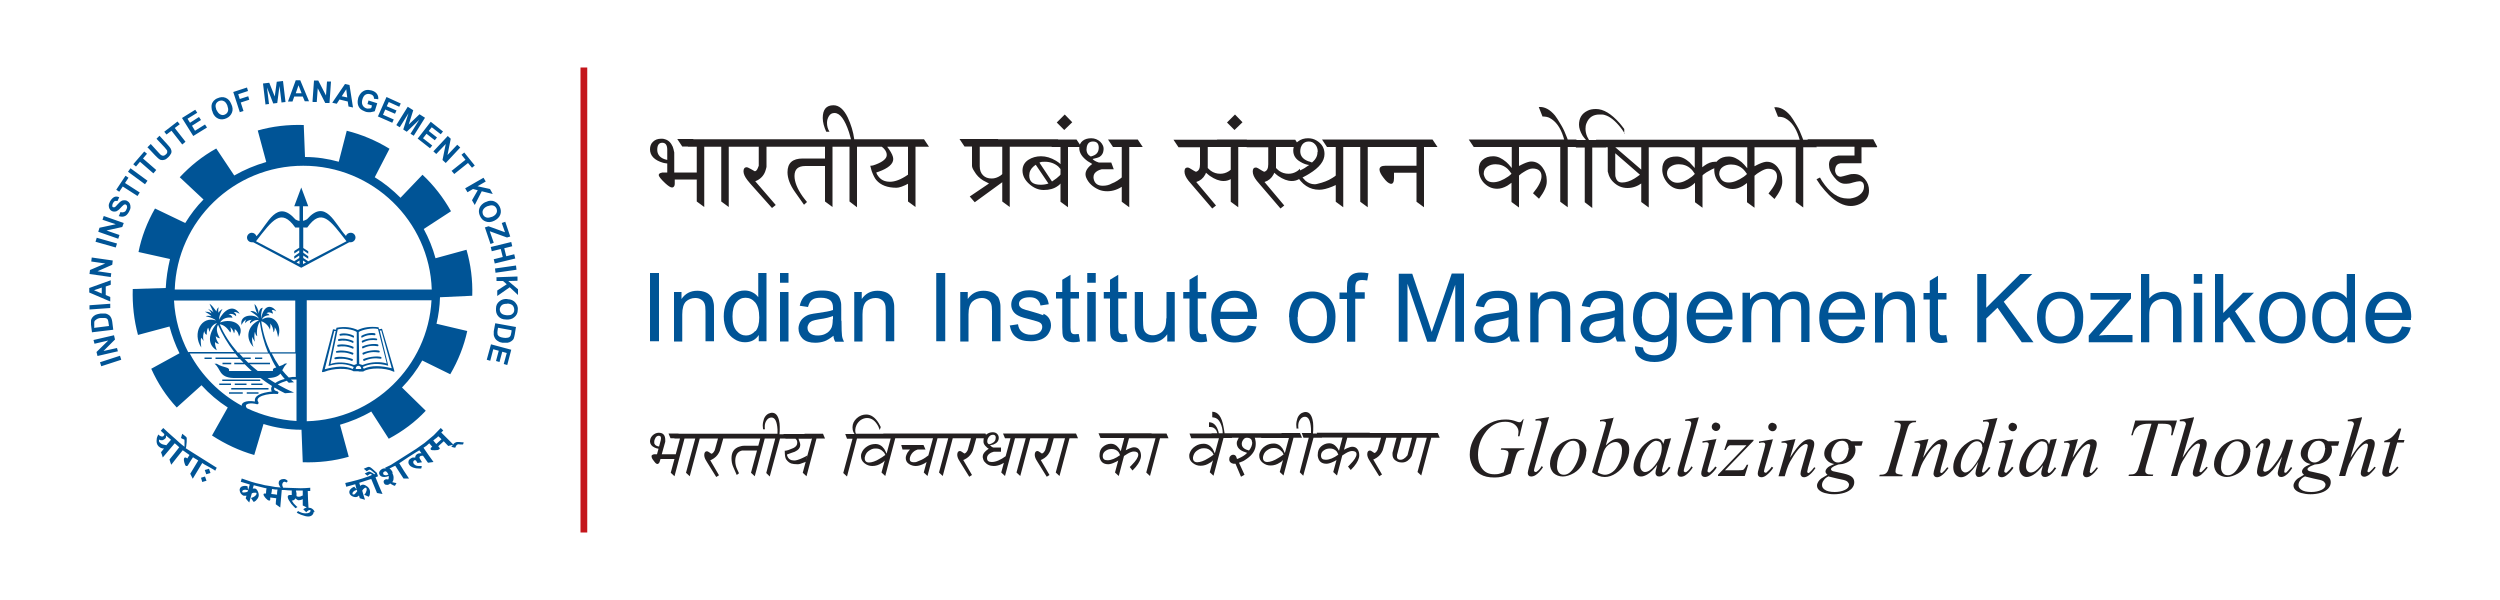
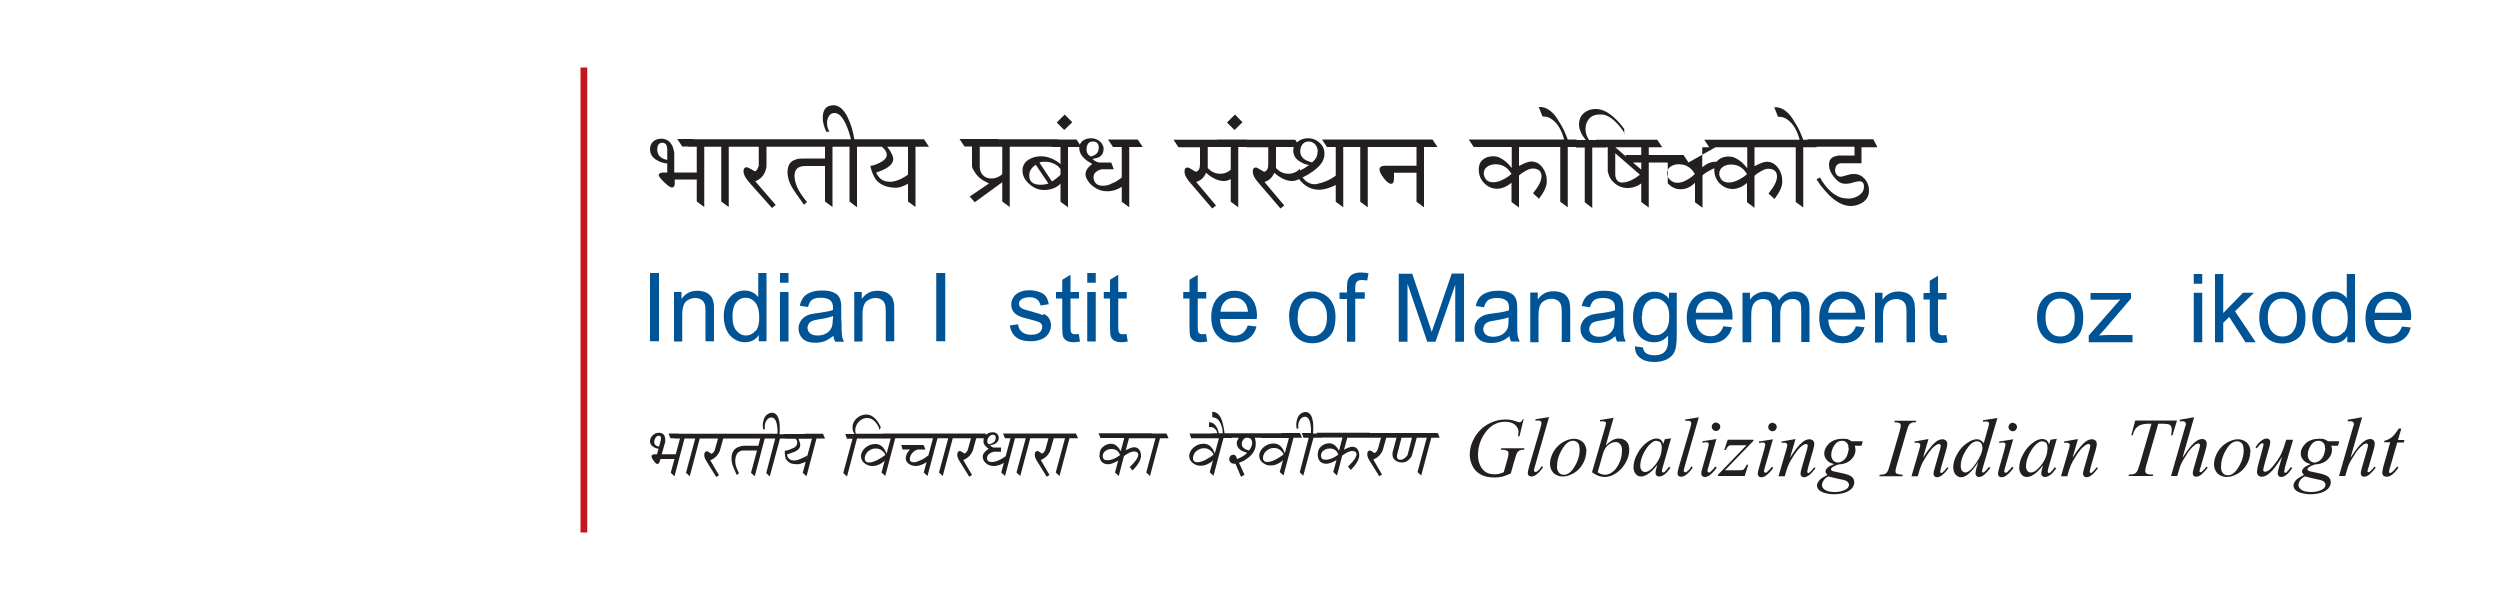
<svg xmlns="http://www.w3.org/2000/svg" id="Layer_1" data-name="Layer 1" viewBox="0 0 100 24">
  <defs>
    <style>
      .cls-1 {
        fill-rule: evenodd;
      }

      .cls-1, .cls-2, .cls-3, .cls-4 {
        stroke-width: 0px;
      }

      .cls-1, .cls-4 {
        fill: #005496;
      }

      .cls-2 {
        fill: #231f20;
      }

      .cls-3 {
        fill: #c4161c;
      }
    </style>
  </defs>
  <rect class="cls-3" x="23.22" y="2.7" width=".27" height="18.6" />
-   <path class="cls-1" d="m17.26,12.01h-4.99v4.84c2.67-.07,4.85-2.2,4.99-4.84m-10.27-.43h10.28c-.09-2.74-2.36-4.95-5.14-4.95s-5.05,2.21-5.14,4.95Zm2.9,4.76s0,0,0,0c0,0,0,0,0,0,0,0,0,0,0,0Zm-.02.01s0,0,0,0c0,0,0,0,0,0,0,0,0,0,0,0Zm1.77-1.16s.08.07.12.1l-.21.02s-.06-.06-.08-.08c-.13.04-.26.09-.36.15.21.12.43.23.65.32l-.36.03c-.15-.07-.29-.15-.42-.23-.04.07-.01.13.13.16.04.03.04.05,0,.1-.41-.04-.96.11-.77.33,0,.06,0,.08-.06.08-.22-.07-.57-.04-.4.16.59.28,1.29.47,1.98.51,0-.55,0-1.1,0-1.66-.06,0-.13,0-.2,0Zm-.42-.25c-.08.1-.21.17-.47.18h-.05c.1.07.21.14.31.2.1-.07.24-.13.38-.16-.06-.07-.12-.14-.17-.21Zm-1.8-.8h-1.83c.47.88,1.2,1.61,2.08,2.09-.02-.12.16-.23.53-.17-.05-.23.23-.35.67-.4-.04-.08-.03-.15.01-.22-.16-.1-.32-.21-.46-.32h-1.08c-.6-.02-.5-.38-.76-.57h.09c.28.18.53.11.49.29h.91c-.1-.09-.19-.18-.28-.27h-.42v-.06h.37s-.09-.1-.14-.15h-.98v-.06h.92c-.04-.05-.09-.1-.13-.16Zm1.34,0h-1.19c.05.05.1.11.15.16h.31v.06h-.25c.05.05.1.1.15.15h.87v.06h-.81c.1.09.21.18.32.27h.61c-.02-.09.03-.12.13-.14-.11-.17-.2-.36-.28-.55Zm1.07,0h-.96c.09.18.19.35.3.51.07-.02.15-.05.23-.11h.09c-.1.07-.15.18-.2.27.08.1.17.2.26.29.1-.02.2-.03.28-.02,0-.32,0-.63,0-.95Zm-4.28-.06h1.82c-.27-.34-.48-.71-.65-1.09-.07.14-.07.3.08.54-.06,0-.14-.04-.17-.09,0,.11.06.22.13.31-.06,0-.13-.02-.16-.08-.01.12.04.25.07.34-.36-.21-.37-.63.01-1.09-.14.05-.25.14-.3.36l-.05-.17c-.06.05-.06.2-.06.28-.05-.01-.09-.07-.1-.15-.04.11-.07.26-.02.4l-.1-.13c-.04.1-.01.23,0,.39-.37-.57,0-1.28.59-1.08-.05-.06-.19-.12-.41-.17.06-.03.13-.02.23,0-.07-.08-.17-.13-.26-.18.09,0,.18,0,.26.07-.02-.08-.1-.14-.14-.19.06.04.18.09.22.15-.04-.09-.12-.26-.16-.35.08.04.18.18.28.31,0-.07.03-.13.09-.17-.02.06-.03.14-.01.22.04-.07.11-.13.16-.15-.08.14-.13.26-.14.43.17-.35.55-.67.83-.24-.09-.04-.15-.08-.24-.07.08.06.11.11.09.17-.1-.1-.2-.11-.3-.08.08.02.14.06.16.14-.21-.04-.4.03-.5.19.54-.2,1.01.13.76.56-.02-.12-.06-.22-.17-.3,0,.06,0,.13-.03.17-.03-.11-.09-.2-.15-.24.02.07.05.14,0,.21-.15-.23-.29-.31-.42-.33h0c.16.39.41.77.72,1.13h1.21c-.16-.38-.27-.8-.33-1.23-.09.14-.14.38-.1.58-.05-.03-.08-.09-.09-.18-.04.1-.03.3,0,.4-.04-.06-.09-.12-.11-.2-.02.12,0,.29.05.41-.32-.32-.28-.82.22-1.07-.15-.04-.27.05-.36.13-.01-.06.01-.1.07-.15-.13.01-.23.07-.25.14-.03-.05,0-.11.03-.15-.06.02-.14.11-.19.22-.09-.44.54-.45.69-.25-.02-.12-.28-.25-.34-.31.04,0,.17-.02.29.12-.07-.13-.11-.28-.12-.4.07.06.15.2.17.38.01-.12.06-.22.16-.23-.05.11-.07.24-.07.43.15-.71.54-.44.61-.28-.06-.04-.12-.08-.18-.05.03.05.05.1.04.14-.09-.06-.19-.08-.25-.01.06,0,.1.03.12.07-.15,0-.27.07-.3.17.44-.28.84.23.64.71-.02-.15-.05-.29-.13-.4,0,.11-.02.17-.05.2-.01-.13-.04-.25-.13-.35.01.09,0,.17-.01.25-.05-.15-.2-.3-.35-.34.06.44.19.86.37,1.24h.99c0-.69,0-1.38,0-2.07h-4.85c.04.74.24,1.44.57,2.07Zm-2.03-.68c-.16-.59-.23-1.21-.21-1.84l1.32-.04c.02-.4.08-.78.17-1.16l-1.26-.28c.12-.6.34-1.18.66-1.74l1.21.58c.21-.34.45-.66.73-.94l-.95-.89c.42-.45.9-.84,1.46-1.15l.72,1.08c.4-.23.83-.41,1.28-.54l-.34-1.26c.59-.17,1.21-.24,1.84-.22l.05,1.28c.47,0,.92.07,1.35.19l.32-1.24c.6.15,1.17.39,1.71.72l-.59,1.14c.38.23.72.51,1.03.82l.88-.92c.45.42.83.91,1.14,1.46l-1.09.71c.2.37.36.76.47,1.17l1.24-.34c.17.59.25,1.2.23,1.84l-1.29.06c-.01.36-.06.72-.14,1.06l1.23.29c-.13.6-.36,1.18-.68,1.73l-1.12-.55c-.22.39-.5.76-.81,1.08l.95.93c-.42.45-.92.82-1.48,1.12l-.7-1.09c-.39.23-.81.4-1.25.53l.35,1.28c-.59.17-1.21.24-1.84.22l-.05-1.3c-.53,0-1.04-.08-1.52-.23l-.37,1.24c-.59-.17-1.15-.43-1.69-.78l.63-1.12c-.39-.25-.74-.55-1.05-.89l-.99.89c-.42-.45-.76-.97-1.02-1.55l1.13-.62c-.17-.34-.3-.7-.4-1.07l-1.27.34Zm6.6-5.16v.59c.05,0,.1-.03.16-.06.75-.85,1.1.17,1.56.67h0c.02-.08.1-.13.19-.13.11,0,.19.09.19.19s-.09.19-.19.19c-.02,0-.04,0-.06,0l-1.92,1.02-1.92-1.02s-.04,0-.06,0c-.11,0-.19-.09-.19-.19s.09-.19.19-.19c.09,0,.16.06.19.14h0c.46-.5.81-1.52,1.56-.67.05.03.11.05.16.06v-.59h-.21l.28-.75.28.75h-.21Zm0,.86h.17c.57-.8.91-.3,1.57.55l-1.62.85-.12.06v-.14s.12.08.12.08l.09-.05-.2-.13v-.1s.2.13.2.13v-.1s-.2-.14-.2-.14v-.1s.2.14.2.14v-.1s-.2-.13-.2-.13v-.8Zm-.14,0h-.17c-.57-.8-.91-.3-1.57.55l1.62.85.12.06v-.14s-.12.08-.12.08l-.09-.05.2-.13v-.1s-.2.13-.2.13v-.1s.2-.14.2-.14v-.1s-.2.13-.2.13v-.1s.2-.13.2-.13v-.8Zm-2.59,6.24h.47v.06h-.47v-.06Zm-.92-1.04h-.29v.06h.29v-.06Zm2.02,0h-.29v.06h.29v-.06Zm-1.59.21h.35v.06h-.35v-.06Zm1.15.83h.45v.06h-.45v-.06Zm-1.28,0h.47v.06h-.47v-.06Zm1.1.35h.47v.06h-.47v-.06Zm-.71,0h.55v.06h-.55v-.06Zm.09-.17h1.49v.06h-1.49v-.06Zm-.36-.34h1.52v.06h-1.52v-.06Zm6.81,3.76c.04.07.05.15.04.22,0,.04-.02.09-.05.13,0,0,0,0,.02,0,.01,0,.02,0,.03.01.03,0,.07.02.1.02,0,0,.01,0,.02,0-.02.04-.04.07-.06.11,0,0-.02,0-.02,0-.03-.01-.06-.02-.09-.04-.03-.02-.06-.03-.08-.05,0,0-.01,0-.03.02-.01.01-.02.02-.03.02-.04.02-.08.02-.11.01-.04,0-.06-.03-.08-.06-.03-.07-.02-.12.05-.15.02-.01.04-.01.07-.01.01,0,.03,0,.04.02,0-.01.01-.02.02-.03,0-.02.01-.03.01-.04,0-.01,0-.02,0-.04,0-.02,0-.03,0-.04-.07.03-.13.04-.18.04-.09,0-.16-.03-.19-.1-.02-.04-.02-.08,0-.12.02-.04.05-.07.1-.1.06-.03.11-.03.17-.02-.02,0-.03-.02-.05-.03.08-.04.15-.07.23-.11.33-.21.67-.42,1.01-.64,0,0,0,0,0,0,.11-.08.22-.16.34-.24.12-.1.25-.21.37-.31,0,0,0,0,0,0,.09-.1.19-.19.28-.29.03.03.07.07.1.1-.03.03-.05.05-.08.08.16.16.32.32.48.48.01-.01.02-.02.02-.03.02-.02.04-.04.07-.05.02-.01.04-.02.07-.02.06,0,.13,0,.18.01.02,0,.05,0,.08.01-.01.03-.02.05-.03.08-.07,0-.14,0-.2-.01,0,0-.02.01-.05.03-.01.01-.03.04-.05.08,0,0,0,.01-.01.03-.05-.01-.11-.02-.16-.04.01-.01.02-.02.03-.03.01-.02.03-.03.04-.05-.06.02-.13.03-.19.05-.06-.06-.12-.13-.18-.19-.07.07-.15.13-.22.2.01.02.03.03.04.05.02.02.02.03.02.04s0,.02-.02.03c-.03.03-.09.04-.18.04-.09,0-.14,0-.16-.03-.01-.01-.01-.03,0-.05,0,0,0-.02.02-.03.01-.01.02-.02.04-.03-.04-.05-.08-.09-.12-.14-.04.03-.07.07-.11.1,0,0,0,0,0,0-.04.03-.08.05-.12.08.13.19.26.38.4.57-.07.01-.15.02-.22.03-.07-.09-.13-.19-.2-.28,0,0-.01,0-.02,0-.04,0-.07,0-.09.02-.02.01-.03.03-.03.04,0,.02,0,.03.01.05.03.05.06.1.09.15-.06.01-.12.02-.18.03-.02-.03-.04-.07-.06-.1-.01,0-.02-.01-.02-.01-.02,0-.04,0-.05,0-.02.02-.04.04-.04.07,0,.03,0,.05.02.07.04.05.1.09.19.09.03,0,.07,0,.13,0,0,.03-.01.06-.02.1,0,0-.03,0-.1,0-.08,0-.14-.01-.2-.03-.09-.03-.15-.07-.18-.12-.03-.04-.04-.09-.03-.13,0-.05.04-.09.09-.12.03-.02.05-.03.08-.04.03,0,.06,0,.1,0,0-.03,0-.05.02-.08.01-.02.03-.04.06-.06.03-.02.07-.03.13-.03.01,0,.03,0,.04,0-.03-.04-.06-.08-.09-.12-.01.01-.03.02-.04.03,0,0,0,0,0,0-.01,0-.02.02-.04.02h0c-.22.14-.45.28-.66.43-.02.01-.04.03-.06.04.12.2.25.41.39.61-.07,0-.15,0-.22,0-.11-.17-.22-.34-.33-.51-.03.01-.06.03-.09.04,0,0,0,0,0,0-.05.02-.09.05-.14.07.05.03.09.08.12.14Zm-.16.04s-.04-.07-.06-.09c-.03-.04-.07-.05-.1-.03-.02.01-.04.03-.05.04-.01.02,0,.04,0,.06.01.03.04.04.08.05.04,0,.08,0,.12-.03Zm-7.28.25c-.06.02-.12.03-.17.05-.02-.06-.03-.11-.05-.17.05-.02.11-.03.16-.05.02.06.04.11.06.17Zm.16-.31c-.06.02-.11.03-.17.05-.02-.06-.04-.11-.06-.17.06-.02.12-.03.17-.05.02.06.04.11.06.17Zm.17-.11c-.14-.08-.27-.16-.41-.23,0,0,0,0,0,0-.03-.02-.06-.04-.09-.06-.13.21-.25.42-.38.63-.03-.07-.07-.13-.1-.2.11-.18.21-.35.32-.53-.03-.02-.05-.03-.08-.05h0s-.09-.05-.13-.08c-.07.1-.13.2-.19.3-.02.03-.03.05-.05.05-.01,0-.03,0-.04,0-.03-.02-.05-.07-.07-.15-.02-.08-.02-.14,0-.17,0-.01.02-.02.04-.02.01,0,.03,0,.04.01.01,0,.03.02.04.03.03-.05.06-.09.09-.14-.09-.06-.18-.13-.27-.19-.15.19-.31.38-.46.58-.03-.07-.05-.14-.07-.21.13-.16.26-.32.39-.49-.03-.03-.07-.06-.1-.09,0,0,0,0,0,0-.03-.02-.05-.05-.08-.07-.16.19-.32.38-.48.57-.02-.07-.04-.14-.07-.21.04-.05.08-.1.12-.15-.03,0-.07,0-.08-.01-.05-.01-.1-.04-.14-.08-.07-.07-.09-.17-.07-.3,0-.04.03-.1.06-.17.03.03.06.05.08.06.06.03.1.03.13,0,.01-.02.02-.03.03-.04,0-.01,0-.03,0-.04-.05-.04-.09-.09-.14-.13.03-.04.07-.07.1-.11.11.11.23.21.35.32,0,0,0,0,0,0,.1.09.2.17.29.26,0,0,0,0,0,0,.07.06.14.12.21.17,0-.02,0-.05,0-.06,0-.08,0-.14,0-.19,0-.02,0-.04-.03-.05,0,0-.01,0-.02,0-.03-.02-.06-.03-.09-.05.02-.06.03-.12.05-.17.03.03.07.05.1.08.02.02.04.03.06.05.01.02.02.03.02.05,0,.09,0,.2-.02.32,0,.02-.01.05-.02.08.41.26.83.52,1.24.78-.02.04-.04.08-.07.13Zm-1.93-1.01c.06-.07.12-.14.18-.21-.02-.02-.05-.04-.07-.06-.04-.04-.09-.07-.13-.11,0,.02,0,.05,0,.07,0,.02-.02.04-.04.06-.03.03-.07.05-.11.06-.05,0-.09,0-.13-.03,0,.02,0,.05,0,.07,0,.02.02.04.04.06.04.04.1.07.17.08.02,0,.06.02.1.02Zm5.89,2.67s-.01.09-.06.13c-.04.04-.1.06-.16.06-.07,0-.16-.02-.29-.07-.04-.02-.1-.04-.17-.08.02-.02.03-.05.05-.07.04.03.07.04.1.05.09.04.17.05.26.04.04,0,.07-.02.1-.03.03-.02.04-.04.04-.07,0-.02,0-.03-.01-.03,0,0-.02,0-.03,0-.02,0-.05.01-.08.04-.02.02-.04.03-.05.05-.04-.04-.08-.08-.12-.12.02-.01.04-.03.06-.04.03-.01.05-.02.08-.03-.05-.03-.11-.06-.16-.08,0-.08,0-.17,0-.25-.02,0-.05.02-.05.02-.04.01-.08.02-.11.02-.02,0-.04,0-.06-.02-.02-.01-.05-.03-.07-.06,0,0,0,.01-.01.02-.01.01-.02.03-.04.04-.01.01-.03.02-.06.03,0,0-.02,0-.04,0,0,.01.02.03.02.03.02.03.04.06.06.09.03.03.07.07.1.1.01.01.03.03.05.04-.03.02-.05.03-.08.05,0,0-.03-.03-.08-.08-.07-.07-.12-.13-.15-.19-.06-.08-.08-.14-.08-.19,0-.02,0-.03.02-.05.01-.01.03-.02.05-.02.03,0,.06,0,.09,0,0-.06,0-.12,0-.18-.1,0-.19-.01-.29-.02h0s-.07,0-.11,0c-.02.23-.04.47-.06.7-.06-.04-.12-.09-.18-.13,0-.08.01-.16.02-.24-.08-.01-.16-.02-.24-.03,0,.02,0,.04,0,.07,0,.02,0,.04-.02.05,0,0-.02.01-.03,0-.04,0-.08-.04-.14-.1-.05-.06-.08-.11-.08-.14,0-.02.01-.03.03-.04,0,0,.02,0,.03,0,.01,0,.03,0,.04,0,0-.07.01-.14.02-.21-.04,0-.07-.01-.11-.02,0,0,0,0,0,0-.13-.03-.27-.07-.4-.1-.01.04-.03.09-.04.13.02,0,.03,0,.04,0,.01,0,.03,0,.05,0,.05.01.09.06.12.13.03.07.04.14.02.2-.02.06-.06.11-.11.16-.02.01-.04.03-.08.05-.04-.05-.08-.11-.11-.16.04-.01.07-.03.1-.04.07-.04.11-.08.12-.12,0-.01,0-.02,0-.03,0-.01-.01-.02-.02-.02-.02,0-.06,0-.1,0-.04.01-.07.02-.07.03-.03.12-.07.24-.1.36-.05-.05-.1-.11-.14-.16,0-.04.02-.07.03-.11-.02,0-.04,0-.06,0-.02,0-.04,0-.05,0-.05-.02-.09-.05-.13-.11-.03-.06-.04-.12-.03-.16.02-.06.05-.09.11-.11.07-.02.13-.02.2,0,0,.05.02.1.03.16-.05,0-.08-.02-.11-.02-.08,0-.12.02-.13.06,0,.03,0,.04.02.05.03,0,.07,0,.12-.01.02,0,.04-.01.08-.03.03-.09.05-.19.08-.28-.12-.04-.24-.07-.36-.11.01-.04.03-.09.04-.13.25.09.51.18.77.23.05.01.11.03.16.04.13.02.27.04.41.07h0c.07,0,.14.02.22.02-.02-.02-.03-.03-.04-.05-.03-.05-.05-.1-.04-.15,0-.04.02-.08.06-.1.04-.03.09-.04.15-.04.04,0,.08.02.11.04,0,0,.02.02.04.04-.01.02-.03.04-.04.06,0,0-.02,0-.02-.01-.02,0-.04-.01-.05-.02-.03,0-.05,0-.07.02-.02.02-.03.04-.04.08,0,.03,0,.06.02.1,0,.01.01.02.02.04.03,0,.05,0,.08,0h0c.2,0,.41.02.62.02,0,0,0,0,0,0,.13,0,.25-.01.38-.02,0,.04,0,.09,0,.13-.03,0-.07,0-.1,0,0,.22.02.45.03.67.06,0,.11.01.16.05.05.04.08.08.08.13Zm-.44-.66c0-.06,0-.13,0-.19-.02,0-.04,0-.06,0,0,0,0,0,0,0-.07,0-.14,0-.21,0,0,.04.01.08.02.1,0,.02,0,.04,0,.05,0,.03,0,.06,0,.07.01.01.02.02.03.02.02,0,.04.01.06.01.04,0,.08-.01.13-.04.01,0,.04-.02.06-.03Zm-1.03-.03c0-.07.01-.13.02-.2-.03,0-.06,0-.09,0h0s-.09-.01-.13-.02c0,.07-.02.13-.03.2.08,0,.16.02.24.03Zm3.29-.47s.03.09.04.13c0-.01.02-.02.03-.03.01,0,.03-.01.05-.02.04-.01.1,0,.17.05.07.04.11.1.13.16.02.06.01.13,0,.19,0,.02-.02.05-.04.08-.06-.03-.12-.05-.18-.08.03-.03.05-.06.06-.08.03-.07.05-.12.03-.17,0-.01,0-.02-.02-.03,0,0-.02,0-.03,0-.02,0-.05.03-.08.06-.03.03-.04.05-.04.06.03.12.07.24.11.36-.07-.02-.14-.04-.21-.06-.01-.04-.02-.07-.03-.11-.02.01-.03.03-.05.04-.02,0-.03.02-.05.02-.05.01-.11,0-.17-.03-.06-.03-.1-.08-.11-.12-.02-.06,0-.11.03-.15.04-.05.1-.09.16-.11.04.04.07.08.11.12-.05.02-.08.03-.1.04-.06.04-.09.08-.08.12,0,.03.02.03.05.03.03,0,.06-.03.09-.07.01-.01.03-.03.05-.06-.03-.09-.06-.18-.08-.28-.12.03-.24.07-.36.1-.01-.05-.03-.1-.04-.15.31-.07.62-.15.92-.26,0,0,0,0,0,0,.05-.02.11-.04.16-.07,0,0,0,0-.01,0-.03-.02-.06-.03-.07-.04,0,0-.02.01-.06.04-.01,0-.03.02-.05.04-.04-.03-.08-.06-.11-.09.04-.02.08-.04.12-.06.02,0,.04-.02.05-.02.02,0,.07.02.14.06.02.01.04.03.07.05.01,0,.03-.01.04-.02-.02-.01-.04-.04-.07-.06-.04-.04-.08-.06-.1-.08-.01,0-.02-.02-.04-.02,0,0-.02,0-.04,0-.03.02-.06.04-.09.06-.04-.03-.08-.07-.12-.1.05-.02.09-.04.14-.06.04-.02.08-.02.12,0,.03.02.09.06.17.14.02.02.05.05.1.09,0,0,0,0,0,0,0,0,0,.01,0,.02h0s.03.07.04.11c-.03.01-.06.03-.1.04.09.22.18.45.28.67-.07-.01-.15-.03-.22-.04-.08-.19-.16-.38-.23-.56-.03.01-.07.02-.1.03,0,0-.36.12-.4.13Zm3.14-1.83s0,0,0,0c0,0-.01,0-.02.01,0,0,0,.01-.02.02,0,0,0,0,0,0-.05.03-.09.07-.14.11.04.05.08.09.12.14.07-.06.14-.13.21-.19-.04-.04-.08-.08-.13-.12-.01.01-.03.03-.04.04Zm2.12-3.71l.82.22-.16.61-.14-.04.12-.44-.18-.05-.11.41-.14-.04.11-.41-.22-.06-.12.46-.14-.04.17-.62Zm.84-.56l-.55-.1-.02.13s-.01.08,0,.1c0,.03,0,.05.02.07.01.02.04.04.07.06.04.02.09.03.15.04.06.01.11.01.15,0,.04,0,.07-.02.09-.03.02-.02.04-.04.05-.07,0-.02.02-.07.03-.14v-.08Zm.17-.14l-.05.31c-.01.07-.03.12-.04.16-.02.05-.06.08-.1.11-.04.03-.09.05-.15.06-.06,0-.12,0-.2,0-.07-.01-.13-.03-.17-.06-.06-.03-.1-.07-.13-.12-.02-.03-.04-.08-.05-.13,0-.04,0-.09,0-.15l.06-.32.83.15Zm-.34-.92c-.1,0-.17.01-.22.05-.05.04-.08.1-.09.16,0,.07.02.13.06.17.05.05.12.07.22.08.1,0,.17,0,.22-.05.05-.04.08-.09.08-.16,0-.07-.02-.13-.06-.18-.05-.05-.12-.07-.21-.08Zm0-.18c.09,0,.16.02.21.05.04.02.08.05.11.09.03.04.05.07.07.11.02.05.03.12.02.18,0,.12-.05.22-.14.29-.08.07-.19.1-.33.09-.14,0-.24-.05-.31-.13-.07-.08-.1-.18-.09-.31,0-.13.05-.22.14-.29.08-.07.19-.1.32-.09Zm-.45-.88l.85-.03v.17s-.37.01-.37.01l.39.33v.23s-.33-.31-.33-.31l-.5.35v-.22s.38-.25.38-.25l-.15-.13h-.26s0-.16,0-.16Zm-.05-.35l.84-.12.02.17-.84.12-.02-.17Zm-.17-.86l.82-.2.04.17-.32.08.08.32.32-.08.04.17-.82.2-.04-.17.36-.09-.08-.32-.36.09-.04-.17Zm-.24-.78l.15-.05.66.24-.13-.37.14-.05.2.59-.13.04-.69-.25.16.46-.13.05-.22-.65Zm.1-.85c-.09.04-.14.09-.17.15-.03.06-.02.12,0,.18.03.06.07.1.14.12.06.02.14,0,.23-.03.09-.04.14-.09.17-.15.03-.06.02-.12,0-.18-.03-.06-.08-.11-.14-.12-.06-.02-.14,0-.23.03Zm-.08-.16c.08-.04.15-.06.21-.06.05,0,.09,0,.14.02.04.02.08.04.12.07.04.04.08.09.11.15.05.11.06.22.02.32-.04.1-.12.18-.24.24-.12.06-.24.07-.34.03-.1-.03-.18-.11-.23-.22-.05-.11-.06-.22-.02-.32.04-.1.12-.18.24-.24Zm-.8-.56l.73-.42.09.15-.33.19.5.11.11.2-.44-.11-.28.55-.11-.19.23-.4-.19-.05-.22.13-.09-.15Zm-.54-.7l.55-.44-.16-.2.11-.09.42.52-.11.09-.16-.19-.55.44-.11-.13Zm-.74-.77l.58-.62.12.11-.13.65.39-.41.12.11-.58.62-.13-.12.13-.64-.38.4-.12-.11Zm-.62-.52l.52-.67.49.39-.09.11-.36-.28-.12.15.33.26-.09.11-.33-.26-.14.18.37.29-.09.11-.51-.4Zm-.85-.55l.45-.72.22.14-.18.57.43-.41.22.14-.45.72-.13-.08.35-.56-.5.48-.14-.09.21-.65-.35.56-.13-.08Zm-.74-.34l.34-.77.57.26-.06.13-.42-.19-.08.17.39.17-.06.13-.39-.17-.09.21.43.19-.06.13-.59-.26Zm-.42-.49l.04-.14.35.11-.1.32s-.1.03-.18.04c-.07,0-.14,0-.21-.03-.08-.03-.15-.07-.2-.12-.05-.06-.08-.12-.09-.2-.01-.08,0-.15.02-.23.03-.08.07-.15.13-.21.06-.05.12-.09.2-.1.06-.01.13,0,.21.02.1.03.17.08.21.14.04.06.06.13.05.21l-.17-.02s0-.08-.03-.11c-.02-.03-.06-.06-.11-.07-.07-.02-.13-.02-.19.01-.06.03-.1.09-.13.18-.03.1-.03.17,0,.24.03.06.07.1.14.13.03.01.07.02.11.01.04,0,.07,0,.1-.02l.03-.1-.19-.06Zm-.81-.26l-.04-.33-.18.28.23.05Zm.23.4l-.18-.04-.03-.2-.33-.08-.11.17-.18-.04.51-.75.18.04.14.9Zm-1.62-.24l.06-.84h.17s.31.6.31.6l.04-.56h.16s-.06.86-.06.86h-.17s-.3-.59-.3-.59l-.04.55h-.16Zm-.44-.34l-.12-.31-.11.32h.23Zm.32.33h-.19s-.08-.19-.08-.19h-.34s-.07.2-.07.2h-.18s.31-.85.31-.85h.18s.35.84.35.84Zm-1.76.13l-.1-.84.25-.03.22.55.08-.59.25-.03.1.84-.16.02-.08-.66-.09.68-.16.02-.25-.64.08.66-.16.02Zm-1.03.3l-.26-.8.55-.18.04.14-.39.13.06.19.34-.11.04.14-.34.11.11.34-.16.05Zm-.92-.07c.04.09.09.14.15.17.06.03.12.03.18,0,.06-.03.1-.07.12-.14.02-.06,0-.14-.03-.23-.04-.09-.09-.15-.15-.17-.06-.03-.12-.02-.18,0-.06.03-.11.07-.13.14-.02.06,0,.14.03.23Zm-.16.08c-.04-.08-.05-.15-.05-.21,0-.05,0-.09.02-.14.02-.04.04-.08.07-.11.04-.04.09-.08.15-.1.11-.05.22-.06.32-.02.1.04.18.12.23.25.06.12.07.24.03.34-.04.1-.11.18-.22.23-.11.05-.22.06-.32.02-.1-.04-.18-.12-.23-.24Zm-.78.95l-.45-.72.53-.33.08.12-.39.24.1.16.36-.23.08.12-.36.23.12.2.4-.25.08.12-.55.34Zm-.44.34l-.43-.55-.2.15-.09-.11.53-.41.09.11-.2.15.43.55-.13.11Zm-1.38.1l.12-.12.31.34c.05.05.08.09.1.1.03.02.06.03.09.03.03,0,.07-.02.1-.05.04-.03.06-.07.06-.1,0-.03,0-.06-.02-.08-.02-.02-.05-.06-.09-.11l-.32-.34.12-.12.3.33c.07.07.11.13.14.17.02.04.03.07.04.11,0,.04,0,.08-.03.12-.02.04-.05.08-.1.13-.06.06-.11.09-.15.1-.04.01-.08.02-.12.01-.04,0-.07-.02-.1-.04-.04-.03-.09-.08-.16-.15l-.31-.33Zm.22,1.05l-.53-.46-.16.19-.11-.09.44-.51.11.09-.16.19.53.46-.11.13Zm-.33.44l-.68-.5.1-.14.68.5-.1.14Zm-.3.47l-.59-.38-.14.21-.12-.08.37-.56.12.08-.14.21.59.38-.09.14Zm-.74.79l.06-.15c.05.02.1.02.14,0,.04-.01.07-.04.09-.09.03-.05.04-.09.03-.13,0-.04-.02-.06-.05-.08-.02,0-.04-.01-.05,0-.02,0-.04.02-.06.04-.02.01-.05.05-.1.1-.06.07-.12.11-.16.13-.07.02-.13.02-.19-.01-.04-.02-.07-.05-.09-.09-.02-.04-.03-.08-.03-.13,0-.05.02-.1.05-.16.05-.09.11-.15.17-.18.07-.03.13-.02.2.01l-.07.15s-.08-.01-.1,0c-.03.01-.05.04-.08.08-.02.04-.03.08-.03.12,0,.02.01.04.03.05.02,0,.04,0,.06,0,.03-.01.07-.05.12-.11.06-.06.1-.11.14-.13.04-.03.08-.04.12-.04.04,0,.09,0,.13.03.04.02.08.06.1.1.02.04.03.09.03.15,0,.05-.02.11-.06.18-.05.09-.11.16-.18.18-.07.03-.15.02-.24-.01Zm-.03.92l-.8-.28.05-.16.65-.14-.53-.18.05-.15.8.28-.06.16-.63.14.52.18-.05.15Zm-.1.35l-.81-.23.05-.16.81.23-.05.16Zm-.21,1.18l-.84-.12.02-.16.61-.26-.56-.08.02-.16.84.12-.02.17-.59.26.55.08-.02.16Zm-.34.42l-.32.11.31.13v-.23Zm.35-.3v.19s-.2.07-.2.07v.34s.18.08.18.08v.18s-.84-.36-.84-.36v-.18s.86-.31.86-.31Zm-.01,1.12l-.84.06v-.17s.83-.06.83-.06v.17Zm-.62.79l.56-.07-.02-.13s-.01-.08-.02-.1c-.01-.03-.02-.05-.04-.06-.02-.02-.05-.03-.09-.03-.04,0-.09,0-.16,0-.06,0-.11.02-.15.04-.03.02-.06.04-.08.06-.02.02-.03.05-.03.08,0,.02,0,.07,0,.14v.08Zm-.12.19l-.04-.31c0-.07,0-.12,0-.16,0-.05.03-.1.06-.14.03-.04.07-.07.13-.1.05-.02.12-.04.2-.05.07,0,.13,0,.18,0,.06.01.12.04.16.07.03.03.06.06.08.11.02.04.03.09.04.15l.04.32-.84.1Zm1.04.75l-.82.19-.04-.16.47-.46-.55.13-.04-.15.82-.19.04.17-.46.46.54-.12.04.15Zm.13.34l-.8.26-.05-.16.8-.26.05.16Zm8.74-1.03c.1-.04.35-.04.56.07.01.01.02.06-.01.08-.21-.11-.36-.11-.54-.08-.02-.02-.03-.05-.01-.07Zm-.06.21c.1-.04.37-.04.6.07.01.01.02.06-.01.08-.22-.11-.38-.11-.58-.08-.02-.02-.03-.05-.01-.07Zm-.04.23c.11-.04.4-.04.64.07.01.01.03.06-.01.08-.24-.11-.41-.11-.61-.08-.02-.02-.03-.05-.01-.07Zm-.04.25c.11-.05.41-.04.67.06.02.01.03.06-.02.08-.25-.11-.42-.1-.64-.08-.03-.02-.03-.05-.01-.07Zm-.06.25c.12-.05.44-.04.71.06.02.01.03.06-.02.08-.26-.11-.45-.1-.68-.07-.03-.02-.03-.05-.01-.07Zm-.02-1.06h.06s-.29,1.4-.29,1.4c.41-.13.74-.08,1.01.04l-.04.08c-.31-.15-.72-.1-1.12.01l.38-1.53Zm.13-.06c.22-.07.64,0,.77.1v1.28s-.11.04-.11.04c-.34-.13-.72-.13-.94-.04l.29-1.38Zm1.52.16c-.1-.04-.35-.03-.56.09-.01.01-.02.06.01.08.21-.12.35-.12.53-.1.02-.02.03-.05,0-.07Zm.06.21c-.1-.04-.37-.03-.6.08-.01.01-.02.06.02.08.22-.12.38-.12.57-.1.02-.02.03-.05,0-.07Zm.05.23c-.11-.04-.4-.03-.64.08-.01.01-.02.06.02.08.23-.12.4-.12.61-.09.02-.02.03-.05,0-.07Zm.05.25c-.12-.04-.41-.03-.67.08-.01.01-.03.06.02.08.24-.12.42-.12.64-.09.02-.02.03-.05,0-.07Zm.07.25c-.12-.04-.44-.03-.71.08-.02.01-.03.06.02.08.26-.12.45-.12.68-.09.03-.02.03-.05,0-.07Zm0-1.06h-.06s.34,1.41.34,1.41c-.41-.12-.75-.08-1.02.05l.04.07c.31-.15.72-.12,1.12-.02l-.42-1.52Zm-.13-.06c-.23-.06-.64.03-.77.12l.02,1.28.13.04c.34-.14.74-.14.97-.06l-.35-1.38Zm-.89,1.6h.14s.08,0,.08,0c0-.17-.23-.17-.22,0Zm.13.09h-.22c-.23-.14-.82-.12-1.16.02-.06.02-.09.02-.1,0,0,0,0-.01,0-.02l.44-1.68.12.02.02-.08c.34-.06.61-.02.85.09h0c.23-.11.49-.15.83-.11l.02.08.12-.02.49,1.67s0,.03.01.04c-.01,0-.03.02-.05,0,0,0,0,0,0,0-.33-.16-.97-.16-1.2,0h-.19Z" />
  <g>
-     <path class="cls-2" d="m74.72,5.74s.01.06-.02.07c-.03.02-.05,0-.07-.02,0-.01,0-.03,0-.05,0-.02.01-.03.02-.03.04-.02.06,0,.07.03m.35.15h-.61v.64h-.84c-.12.02-.19.09-.21.22-.02.08,0,.15.04.22.04.06.1.1.18.1.02,0,.14-.03.35-.09.06-.02.13-.02.19-.02.17,0,.31.07.43.21.11.13.16.28.16.45,0,.26-.13.44-.39.55-.12.05-.23.07-.34.07-.28,0-.58-.15-.87-.44-.11-.11-.22-.24-.34-.39,0,0-.05-.08-.16-.24l.14-.07c.03.06.06.1.08.14.31.47.65.7,1.01.7.05,0,.09,0,.12,0,.14-.02.27-.06.37-.14.12-.09.18-.2.18-.33,0-.14-.06-.22-.18-.22-.06,0-.15.02-.26.05-.12.04-.2.05-.26.05h-.06c-.16,0-.3-.09-.44-.27-.14-.17-.2-.33-.2-.49s.06-.26.19-.32c.04-.02.1-.03.19-.05h.64v-.35h-1.68l-.2-.3h2.63l.16.3Zm-2.94-.26h-.13s-.01-.03-.02-.06l-.03-.1c-.12-.37-.3-.61-.54-.74-.07-.04-.17-.06-.29-.06l-.15-.38c.23-.02.45.1.65.34.05.06.13.19.25.39.09.15.16.31.22.47l.05.13Zm.55.26h-.55v2.41l-.3-.22v-2.19h-.35l-.2-.3h1.19l.2.3Zm-2.22-.15s.01.06-.02.07c-.03.02-.05,0-.07-.02,0-.01,0-.03,0-.05,0-.02.01-.03.02-.03.04-.02.06,0,.07.03Zm-.58,1.22c-.06-.09-.11-.15-.15-.19-.14-.13-.3-.19-.49-.19-.12,0-.23.03-.32.09-.1.07-.15.16-.15.28,0,.02,0,.05.01.07.05.19.17.28.37.28.18,0,.38-.08.6-.23.04-.03.08-.06.12-.1Zm1.86-1.07h-1.56v.76c.08-.04.13-.07.18-.09.13-.06.24-.09.31-.09.18,0,.33.08.45.24.11.15.17.32.17.51v.06c0,.18-.1.4-.31.68l-.24-.22c.23-.28.34-.5.34-.68,0-.2-.12-.31-.36-.31-.09,0-.21.05-.35.14-.06.03-.12.08-.19.14v1.28l-.3-.22v-.77c-.07.05-.12.09-.17.12-.14.08-.28.12-.4.12-.21,0-.38-.08-.53-.23-.14-.15-.21-.33-.21-.54,0-.17.05-.3.16-.39.1-.09.24-.14.42-.14s.34.08.52.23c.06.05.13.13.22.24v-.84h-1.52l-.2-.3h3.38l.2.3Zm-3.95,1.06c-.06-.09-.11-.16-.15-.19-.13-.13-.3-.19-.49-.19-.12,0-.23.03-.32.09-.1.06-.15.16-.15.27,0,.12.06.23.18.31.07.05.15.07.24.07.17,0,.36-.08.57-.24.03-.03.08-.06.12-.11Zm.83-1.06h-.53v.8s.04-.03.08-.06c.15-.11.29-.16.43-.16h.04s.02,0,.03,0v.25c-.05-.01-.15.02-.28.1-.1.05-.18.1-.24.15-.02.02-.04.03-.05.05v1.29l-.3-.22v-.78c-.17.17-.36.26-.57.26s-.37-.08-.52-.24c-.14-.16-.22-.35-.22-.55,0-.35.19-.52.57-.52.18,0,.35.08.52.23.05.05.12.13.21.23v-.83h-1.5l-.2-.3h2.33l.2.3Zm-2.12,0h-.55v2.41l-.3-.22v-2.19h-.35l-.2-.3h1.19l.2.3Zm-.9,1.1l-.99-.86v.77c0,.09,0,.16.02.2.04.14.12.2.26.2.14,0,.31-.05.49-.16.06-.04.14-.09.23-.16Zm.08.33c-.18.13-.37.2-.58.2-.22,0-.41-.08-.58-.25-.07-.07-.13-.16-.17-.27,0-.02-.02-.06-.04-.14v-.97h-.27l-.2-.3h1.61l.2.3h-1.04l1.07.92v.52Zm-.69-1.98c-.08-.12-.13-.2-.16-.23-.22-.28-.43-.45-.64-.51-.05-.02-.12-.02-.21-.02-.26,0-.43.12-.52.35-.03.07-.04.14-.04.22,0,.1.02.21.07.32.02.03.04.08.07.13h.48l.2.3h-.55v2.42l-.3-.23v-2.19h-.35l-.2-.3h.6c-.06-.07-.11-.13-.14-.18-.09-.15-.14-.3-.14-.43,0-.26.11-.45.34-.56.09-.05.21-.07.34-.07.3,0,.61.19.94.56.03.03.09.11.19.24v.19Zm-2.28.28h-.13s-.01-.03-.02-.06l-.03-.1c-.12-.37-.3-.61-.54-.74-.07-.04-.17-.06-.29-.06l-.15-.38c.23-.02.45.1.65.34.05.06.13.19.25.39.09.15.16.31.22.47l.05.13Zm.55.26h-.55v2.41l-.3-.22v-2.19h-.35l-.2-.3h1.19l.2.3Zm-2.22-.15s.01.06-.02.07c-.03.02-.05,0-.07-.02,0-.01,0-.03,0-.05,0-.02.01-.03.02-.03.04-.02.06,0,.07.03Zm-.58,1.22c-.06-.09-.11-.15-.15-.19-.14-.13-.3-.19-.49-.19-.12,0-.23.03-.32.09-.1.07-.15.16-.15.28,0,.02,0,.05.01.07.05.19.17.28.37.28.18,0,.38-.08.6-.23.04-.03.08-.06.12-.1Zm1.86-1.07h-1.56v.76c.08-.04.13-.07.18-.09.13-.06.24-.09.31-.09.18,0,.33.08.45.24.11.15.17.32.17.51v.06c0,.18-.1.4-.31.68l-.24-.22c.23-.28.34-.5.34-.68,0-.2-.12-.31-.36-.31-.09,0-.21.05-.35.14-.06.03-.12.08-.19.14v1.28l-.3-.22v-.77c-.07.05-.12.09-.17.12-.14.08-.28.12-.4.12-.21,0-.38-.08-.53-.23-.14-.15-.21-.33-.21-.54,0-.17.05-.3.16-.39.1-.09.24-.14.42-.14s.34.08.52.23c.06.05.13.13.22.24v-.84h-1.52l-.2-.3h3.38l.2.3Zm-4.81,0h-.55v2.41l-.3-.22v-2.19h-.35l-.2-.3h1.19l.2.3Zm-.82,1.03h-.93v.22c0,.16-.05.24-.14.22-.08-.02-.17-.09-.28-.24-.11-.14-.16-.25-.16-.33,0-.1.08-.15.23-.15h1.27v.28Zm.07-1.03h-1.71l-.2-.3h1.7l.21.3Zm-1.5,0h-.55v2.41l-.3-.22v-2.19h-.35l-.2-.3h1.19l.2.3Zm-.98,0h-.55v2.41l-.3-.22v-2.19h-.35l-.2-.3h1.19l.2.3Zm-1.57.19c0-.11-.03-.21-.1-.29-.07-.08-.15-.12-.26-.12s-.19.04-.25.11c-.06.08-.09.17-.09.28,0,.19.11.32.32.4.02,0,.07.02.15.05.05-.05.09-.08.11-.11.08-.1.11-.2.11-.31Zm.78,1.3s-.11.06-.19.09c-.22.09-.39.13-.53.13-.39,0-.69-.2-.93-.61,0-.01-.02-.04-.04-.07l.28-.13c.05-.02.13-.07.24-.15l.05-.03c-.11-.01-.23-.05-.36-.13-.19-.11-.28-.26-.28-.45,0-.15.06-.27.19-.36.11-.09.25-.13.4-.13.13,0,.24.03.34.09.22.13.32.31.32.54,0,.28-.2.54-.61.79-.05.03-.13.08-.27.15.05.06.09.1.12.13.11.09.23.14.36.14.03,0,.08,0,.13-.02.21-.05.41-.12.58-.23.06-.03.12-.08.19-.14v.4Zm-1.48-1.49h-.97v.84s.09.09.12.11c.11.08.24.12.38.12.12,0,.23-.03.34-.1.03-.02.07-.05.12-.1v.39s-.03.02-.05.03c-.09.05-.18.07-.28.07-.17,0-.35-.07-.54-.2-.01,0-.06-.05-.16-.13-.01.03-.02.05-.03.07-.08.15-.2.25-.36.3l.79.94-.15.12-.78-.91s-.09-.1-.17-.2c-.11-.14-.16-.26-.16-.37s.04-.16.13-.16c.03,0,.11.04.23.12.05.03.09.05.1.05.11-.03.16-.13.16-.3v-.68h-.86l-.2-.3h2.14l.19.3Zm-2.31-.99l-.32.31-.3-.3.32-.32.3.31Zm.38.99h-.55v2.41l-.3-.22v-2.19h-.35l-.2-.3h1.19l.2.3Zm-.8,0h-.97v.84s.09.09.12.11c.11.08.24.12.38.12.12,0,.23-.03.34-.1.03-.02.07-.05.12-.1v.39s-.03.02-.05.03c-.09.05-.18.07-.28.07-.17,0-.35-.07-.54-.2-.01,0-.06-.05-.16-.13-.01.03-.02.05-.03.07-.08.15-.2.25-.36.3l.79.94-.15.12-.78-.91s-.09-.1-.17-.2c-.11-.14-.16-.26-.16-.37s.04-.16.13-.16c.03,0,.11.04.23.12.05.03.09.05.1.05.11-.03.16-.13.16-.3v-.68h-.86l-.2-.3h2.14l.19.3Zm-3.56,0h-.55v2.41l-.3-.22v-2.19h-.35l-.2-.3h1.19l.2.3Zm-1.77.03c0-.17-.08-.25-.23-.25-.14,0-.22.07-.25.22,0,.04-.01.07-.01.09,0,.14.06.23.17.29.06-.02.11-.03.14-.05.12-.06.18-.16.18-.31Zm.98,1.52c-.19.14-.41.22-.64.22-.12,0-.23-.02-.33-.06-.25-.11-.42-.27-.51-.48-.02-.05-.03-.09-.03-.14,0-.14.09-.28.27-.41-.03-.02-.09-.06-.18-.11-.22-.16-.34-.33-.34-.53,0-.12.05-.22.14-.29.09-.07.21-.1.34-.1.14,0,.26.05.36.14.1.1.15.21.13.34-.01.11-.06.2-.15.26-.05.03-.15.06-.29.09.02.01.03.02.03.03.08.06.15.09.22.11h.5l.1.27h-.48c-.07.02-.13.04-.16.06-.11.06-.17.14-.17.25,0,.03,0,.05.01.09.04.17.16.26.36.26.14,0,.26-.03.36-.09.14-.05.3-.15.47-.3v.4Zm-2.04-2.54l-.32.31-.3-.3.32-.32.3.31Zm.38.99h-.55v2.41l-.3-.22v-2.19h-.35l-.2-.3h1.19l.2.3Zm-1.34,1.45l-.5-.74s-.06.04-.08.06c-.12.1-.18.22-.18.37,0,.25.15.37.46.37.12,0,.22-.02.31-.05Zm.49-.35v-.22s-.06-.07-.09-.1c-.14-.12-.32-.19-.53-.19-.08,0-.14,0-.19.02,0,0-.02,0-.03.02l.5.75c.14-.09.24-.17.31-.24,0,0,.02-.02.03-.04Zm.05.3c-.05.07-.11.13-.16.16-.15.11-.34.16-.56.16-.21,0-.4-.08-.58-.24-.18-.16-.27-.34-.27-.54,0-.18.08-.33.24-.43.14-.09.31-.14.5-.14.2,0,.4.06.6.18.07.04.15.1.23.18v.66Zm.06-1.41h-1.81l-.2-.3h1.8l.2.3Zm-1.59,0h-.55v2.41l-.3-.22v-2.19h-.35l-.2-.3h1.19l.2.3Zm-.8,0h-.95v.78c0,.15.04.27.13.36.09.09.2.13.35.13.12,0,.23-.04.34-.11.03-.02.08-.06.12-.11v.34l-1.14.83-.2-.23.77-.52c-.09-.05-.17-.09-.23-.12-.15-.09-.27-.21-.36-.37-.06-.09-.09-.16-.09-.22v-.77h-.3l-.2-.3h1.54l.2.3Zm-2.97,0h-.55v2.41l-.3-.22v-2.19h-.35l-.2-.3h1.19l.2.3Zm-.81,1.46c-.22.12-.39.18-.5.18-.36,0-.63-.1-.81-.31-.06-.07-.12-.19-.18-.35,0-.01-.01-.03-.02-.07l-.04-.15c.08,0,.15-.02.22-.05.29-.11.44-.24.44-.38,0-.08-.03-.16-.1-.24-.02-.03-.06-.06-.1-.09h-.64l-.2-.3h1.69l.19.3h-.82s.03.05.07.1c.11.16.17.29.17.39,0,.2-.2.37-.59.51l-.09.03c.02.06.04.1.06.12.11.17.27.25.49.25.2,0,.44-.09.7-.27.01,0,.03-.02.06-.05v.39Zm-1.53-1.46h-.55v2.42l-.3-.23v-2.19h-.33l-.2-.3h.59c-.02-.06-.04-.15-.08-.28-.17-.51-.36-.77-.58-.77-.1,0-.17.04-.22.12-.05.08-.08.17-.08.27,0,.13.03.25.1.36h-.13c-.09-.2-.14-.38-.14-.55,0-.34.14-.51.43-.51.22,0,.41.16.57.49.13.28.22.57.26.87h.45l.2.3Zm-.98,0h-.55v2.41l-.3-.22v-2.19h-.35l-.2-.3h1.19l.2.3Zm-.81.77h-.82c-.3,0-.44.13-.44.4,0,.23.11.51.32.81.06.08.12.16.18.23l-.12.11-.36-.51c-.2-.28-.3-.55-.3-.79,0-.37.2-.55.61-.55h.93v.3Zm.02-.77h-1.74l-.2-.3h1.74l.21.3Zm-2.07-.15s.01.06-.02.07c-.03.02-.05,0-.07-.02,0-.01,0-.03,0-.05,0-.02.01-.03.02-.03.04-.02.06,0,.07.03Zm.4.15h-.73v.8s-.01.07-.03.12c-.05.19-.17.34-.35.43l-.07.03.82.95-.15.12-.82-.92s-.09-.1-.16-.19c-.11-.14-.16-.26-.16-.36s.04-.16.13-.16c.03,0,.09.03.18.08.09.05.14.08.14.08.05,0,.09-.05.12-.12.01-.02.02-.05.04-.1v-.76h-.87l-.2-.3h1.9l.2.3Zm-1.69,0h-.55v2.41l-.3-.22v-2.19h-.35l-.2-.3h1.19l.2.3Zm-.98,0h-.55v2.41l-.3-.22v-2.19h-.35l-.2-.3h1.19l.2.3Zm-2.03.53v-.41c0-.19-.07-.28-.2-.28s-.2.09-.2.28c0,.17.09.3.27.37.02.01.07.02.14.04Zm1.24.78h-.94v.16s0,.06-.01.08c-.02.05-.05.08-.1.08-.06,0-.15-.06-.27-.17-.17-.16-.26-.27-.26-.33,0-.03.02-.06.07-.08.02,0,.04-.01.07-.02h.2v-.36c-.08-.01-.14-.02-.17-.03-.34-.1-.52-.28-.52-.54,0-.12.04-.23.12-.3.08-.08.19-.12.31-.12h.07s.05,0,.1.02c.14.04.24.14.31.3.02.05.04.13.06.23v.8h.94v.29Zm0-1.32h-.64l-.2-.3h.64l.2.3Z" />
+     <path class="cls-2" d="m74.72,5.74s.01.06-.02.07c-.03.02-.05,0-.07-.02,0-.01,0-.03,0-.05,0-.02.01-.03.02-.03.04-.02.06,0,.07.03m.35.15h-.61v.64h-.84c-.12.02-.19.09-.21.22-.02.08,0,.15.04.22.04.06.1.1.18.1.02,0,.14-.03.35-.09.06-.02.13-.02.19-.02.17,0,.31.07.43.21.11.13.16.28.16.45,0,.26-.13.44-.39.55-.12.05-.23.07-.34.07-.28,0-.58-.15-.87-.44-.11-.11-.22-.24-.34-.39,0,0-.05-.08-.16-.24l.14-.07c.03.06.06.1.08.14.31.47.65.7,1.01.7.05,0,.09,0,.12,0,.14-.02.27-.06.37-.14.12-.09.18-.2.18-.33,0-.14-.06-.22-.18-.22-.06,0-.15.02-.26.05-.12.04-.2.05-.26.05h-.06c-.16,0-.3-.09-.44-.27-.14-.17-.2-.33-.2-.49s.06-.26.19-.32c.04-.02.1-.03.19-.05h.64v-.35h-1.68l-.2-.3h2.63l.16.3Zm-2.94-.26h-.13s-.01-.03-.02-.06l-.03-.1c-.12-.37-.3-.61-.54-.74-.07-.04-.17-.06-.29-.06l-.15-.38c.23-.02.45.1.65.34.05.06.13.19.25.39.09.15.16.31.22.47l.05.13Zm.55.26h-.55v2.41l-.3-.22v-2.19h-.35l-.2-.3h1.19l.2.3Zm-2.22-.15s.01.06-.02.07c-.03.02-.05,0-.07-.02,0-.01,0-.03,0-.05,0-.02.01-.03.02-.03.04-.02.06,0,.07.03Zm-.58,1.22c-.06-.09-.11-.15-.15-.19-.14-.13-.3-.19-.49-.19-.12,0-.23.03-.32.09-.1.07-.15.16-.15.28,0,.02,0,.05.01.07.05.19.17.28.37.28.18,0,.38-.08.6-.23.04-.03.08-.06.12-.1Zm1.86-1.07h-1.56v.76c.08-.04.13-.07.18-.09.13-.06.24-.09.31-.09.18,0,.33.08.45.24.11.15.17.32.17.51v.06c0,.18-.1.4-.31.68l-.24-.22c.23-.28.34-.5.34-.68,0-.2-.12-.31-.36-.31-.09,0-.21.05-.35.14-.06.03-.12.08-.19.14v1.28l-.3-.22v-.77c-.07.05-.12.09-.17.12-.14.08-.28.12-.4.12-.21,0-.38-.08-.53-.23-.14-.15-.21-.33-.21-.54,0-.17.05-.3.16-.39.1-.09.24-.14.42-.14s.34.08.52.23c.06.05.13.13.22.24v-.84h-1.52l-.2-.3h3.38l.2.3Zm-3.95,1.06c-.06-.09-.11-.16-.15-.19-.13-.13-.3-.19-.49-.19-.12,0-.23.03-.32.09-.1.06-.15.16-.15.27,0,.12.06.23.18.31.07.05.15.07.24.07.17,0,.36-.08.57-.24.03-.03.08-.06.12-.11Zm.83-1.06h-.53v.8s.04-.03.08-.06c.15-.11.29-.16.43-.16h.04s.02,0,.03,0v.25c-.05-.01-.15.02-.28.1-.1.05-.18.1-.24.15-.02.02-.04.03-.05.05v1.29l-.3-.22v-.78c-.17.17-.36.26-.57.26s-.37-.08-.52-.24v-.83h-1.5l-.2-.3h2.33l.2.3Zm-2.12,0h-.55v2.41l-.3-.22v-2.19h-.35l-.2-.3h1.19l.2.3Zm-.9,1.1l-.99-.86v.77c0,.09,0,.16.02.2.04.14.12.2.26.2.14,0,.31-.05.49-.16.06-.04.14-.09.23-.16Zm.08.33c-.18.13-.37.2-.58.2-.22,0-.41-.08-.58-.25-.07-.07-.13-.16-.17-.27,0-.02-.02-.06-.04-.14v-.97h-.27l-.2-.3h1.61l.2.3h-1.04l1.07.92v.52Zm-.69-1.98c-.08-.12-.13-.2-.16-.23-.22-.28-.43-.45-.64-.51-.05-.02-.12-.02-.21-.02-.26,0-.43.12-.52.35-.03.07-.04.14-.04.22,0,.1.02.21.07.32.02.03.04.08.07.13h.48l.2.3h-.55v2.42l-.3-.23v-2.19h-.35l-.2-.3h.6c-.06-.07-.11-.13-.14-.18-.09-.15-.14-.3-.14-.43,0-.26.11-.45.34-.56.09-.05.21-.07.34-.07.3,0,.61.19.94.56.03.03.09.11.19.24v.19Zm-2.28.28h-.13s-.01-.03-.02-.06l-.03-.1c-.12-.37-.3-.61-.54-.74-.07-.04-.17-.06-.29-.06l-.15-.38c.23-.02.45.1.65.34.05.06.13.19.25.39.09.15.16.31.22.47l.05.13Zm.55.26h-.55v2.41l-.3-.22v-2.19h-.35l-.2-.3h1.19l.2.3Zm-2.22-.15s.01.06-.02.07c-.03.02-.05,0-.07-.02,0-.01,0-.03,0-.05,0-.02.01-.03.02-.03.04-.02.06,0,.07.03Zm-.58,1.22c-.06-.09-.11-.15-.15-.19-.14-.13-.3-.19-.49-.19-.12,0-.23.03-.32.09-.1.07-.15.16-.15.28,0,.02,0,.05.01.07.05.19.17.28.37.28.18,0,.38-.08.6-.23.04-.03.08-.06.12-.1Zm1.86-1.07h-1.56v.76c.08-.04.13-.07.18-.09.13-.06.24-.09.31-.09.18,0,.33.08.45.24.11.15.17.32.17.51v.06c0,.18-.1.4-.31.68l-.24-.22c.23-.28.34-.5.34-.68,0-.2-.12-.31-.36-.31-.09,0-.21.05-.35.14-.06.03-.12.08-.19.14v1.28l-.3-.22v-.77c-.07.05-.12.09-.17.12-.14.08-.28.12-.4.12-.21,0-.38-.08-.53-.23-.14-.15-.21-.33-.21-.54,0-.17.05-.3.16-.39.1-.09.24-.14.42-.14s.34.08.52.23c.06.05.13.13.22.24v-.84h-1.52l-.2-.3h3.38l.2.3Zm-4.81,0h-.55v2.41l-.3-.22v-2.19h-.35l-.2-.3h1.19l.2.3Zm-.82,1.03h-.93v.22c0,.16-.05.24-.14.22-.08-.02-.17-.09-.28-.24-.11-.14-.16-.25-.16-.33,0-.1.08-.15.23-.15h1.27v.28Zm.07-1.03h-1.71l-.2-.3h1.7l.21.3Zm-1.5,0h-.55v2.41l-.3-.22v-2.19h-.35l-.2-.3h1.19l.2.3Zm-.98,0h-.55v2.41l-.3-.22v-2.19h-.35l-.2-.3h1.19l.2.3Zm-1.57.19c0-.11-.03-.21-.1-.29-.07-.08-.15-.12-.26-.12s-.19.04-.25.11c-.06.08-.09.17-.09.28,0,.19.11.32.32.4.02,0,.07.02.15.05.05-.05.09-.08.11-.11.08-.1.11-.2.11-.31Zm.78,1.3s-.11.06-.19.09c-.22.09-.39.13-.53.13-.39,0-.69-.2-.93-.61,0-.01-.02-.04-.04-.07l.28-.13c.05-.02.13-.07.24-.15l.05-.03c-.11-.01-.23-.05-.36-.13-.19-.11-.28-.26-.28-.45,0-.15.06-.27.19-.36.11-.09.25-.13.4-.13.13,0,.24.03.34.09.22.13.32.31.32.54,0,.28-.2.54-.61.79-.05.03-.13.08-.27.15.05.06.09.1.12.13.11.09.23.14.36.14.03,0,.08,0,.13-.02.21-.05.41-.12.58-.23.06-.03.12-.08.19-.14v.4Zm-1.48-1.49h-.97v.84s.09.09.12.11c.11.08.24.12.38.12.12,0,.23-.03.34-.1.03-.02.07-.05.12-.1v.39s-.03.02-.05.03c-.09.05-.18.07-.28.07-.17,0-.35-.07-.54-.2-.01,0-.06-.05-.16-.13-.01.03-.02.05-.03.07-.08.15-.2.25-.36.3l.79.94-.15.12-.78-.91s-.09-.1-.17-.2c-.11-.14-.16-.26-.16-.37s.04-.16.13-.16c.03,0,.11.04.23.12.05.03.09.05.1.05.11-.03.16-.13.16-.3v-.68h-.86l-.2-.3h2.14l.19.3Zm-2.31-.99l-.32.31-.3-.3.32-.32.3.31Zm.38.99h-.55v2.41l-.3-.22v-2.19h-.35l-.2-.3h1.19l.2.3Zm-.8,0h-.97v.84s.09.09.12.11c.11.08.24.12.38.12.12,0,.23-.03.34-.1.03-.02.07-.05.12-.1v.39s-.03.02-.05.03c-.09.05-.18.07-.28.07-.17,0-.35-.07-.54-.2-.01,0-.06-.05-.16-.13-.01.03-.02.05-.03.07-.08.15-.2.25-.36.3l.79.94-.15.12-.78-.91s-.09-.1-.17-.2c-.11-.14-.16-.26-.16-.37s.04-.16.13-.16c.03,0,.11.04.23.12.05.03.09.05.1.05.11-.03.16-.13.16-.3v-.68h-.86l-.2-.3h2.14l.19.3Zm-3.56,0h-.55v2.41l-.3-.22v-2.19h-.35l-.2-.3h1.19l.2.3Zm-1.77.03c0-.17-.08-.25-.23-.25-.14,0-.22.07-.25.22,0,.04-.01.07-.01.09,0,.14.06.23.17.29.06-.02.11-.03.14-.05.12-.06.18-.16.18-.31Zm.98,1.52c-.19.14-.41.22-.64.22-.12,0-.23-.02-.33-.06-.25-.11-.42-.27-.51-.48-.02-.05-.03-.09-.03-.14,0-.14.09-.28.27-.41-.03-.02-.09-.06-.18-.11-.22-.16-.34-.33-.34-.53,0-.12.05-.22.14-.29.09-.07.21-.1.34-.1.14,0,.26.05.36.14.1.1.15.21.13.34-.01.11-.06.2-.15.26-.05.03-.15.06-.29.09.02.01.03.02.03.03.08.06.15.09.22.11h.5l.1.27h-.48c-.07.02-.13.04-.16.06-.11.06-.17.14-.17.25,0,.03,0,.05.01.09.04.17.16.26.36.26.14,0,.26-.03.36-.09.14-.05.3-.15.47-.3v.4Zm-2.04-2.54l-.32.31-.3-.3.32-.32.3.31Zm.38.99h-.55v2.41l-.3-.22v-2.19h-.35l-.2-.3h1.19l.2.3Zm-1.34,1.45l-.5-.74s-.06.04-.08.06c-.12.1-.18.22-.18.37,0,.25.15.37.46.37.12,0,.22-.02.31-.05Zm.49-.35v-.22s-.06-.07-.09-.1c-.14-.12-.32-.19-.53-.19-.08,0-.14,0-.19.02,0,0-.02,0-.03.02l.5.75c.14-.09.24-.17.31-.24,0,0,.02-.02.03-.04Zm.05.3c-.05.07-.11.13-.16.16-.15.11-.34.16-.56.16-.21,0-.4-.08-.58-.24-.18-.16-.27-.34-.27-.54,0-.18.08-.33.24-.43.14-.09.31-.14.5-.14.2,0,.4.06.6.18.07.04.15.1.23.18v.66Zm.06-1.41h-1.81l-.2-.3h1.8l.2.3Zm-1.59,0h-.55v2.41l-.3-.22v-2.19h-.35l-.2-.3h1.19l.2.3Zm-.8,0h-.95v.78c0,.15.04.27.13.36.09.09.2.13.35.13.12,0,.23-.04.34-.11.03-.02.08-.06.12-.11v.34l-1.14.83-.2-.23.77-.52c-.09-.05-.17-.09-.23-.12-.15-.09-.27-.21-.36-.37-.06-.09-.09-.16-.09-.22v-.77h-.3l-.2-.3h1.54l.2.3Zm-2.97,0h-.55v2.41l-.3-.22v-2.19h-.35l-.2-.3h1.19l.2.3Zm-.81,1.46c-.22.12-.39.18-.5.18-.36,0-.63-.1-.81-.31-.06-.07-.12-.19-.18-.35,0-.01-.01-.03-.02-.07l-.04-.15c.08,0,.15-.02.22-.05.29-.11.44-.24.44-.38,0-.08-.03-.16-.1-.24-.02-.03-.06-.06-.1-.09h-.64l-.2-.3h1.69l.19.3h-.82s.03.05.07.1c.11.16.17.29.17.39,0,.2-.2.37-.59.51l-.09.03c.02.06.04.1.06.12.11.17.27.25.49.25.2,0,.44-.09.7-.27.01,0,.03-.02.06-.05v.39Zm-1.53-1.46h-.55v2.42l-.3-.23v-2.19h-.33l-.2-.3h.59c-.02-.06-.04-.15-.08-.28-.17-.51-.36-.77-.58-.77-.1,0-.17.04-.22.12-.05.08-.08.17-.08.27,0,.13.03.25.1.36h-.13c-.09-.2-.14-.38-.14-.55,0-.34.14-.51.43-.51.22,0,.41.16.57.49.13.28.22.57.26.87h.45l.2.3Zm-.98,0h-.55v2.41l-.3-.22v-2.19h-.35l-.2-.3h1.19l.2.3Zm-.81.77h-.82c-.3,0-.44.13-.44.4,0,.23.11.51.32.81.06.08.12.16.18.23l-.12.11-.36-.51c-.2-.28-.3-.55-.3-.79,0-.37.2-.55.61-.55h.93v.3Zm.02-.77h-1.74l-.2-.3h1.74l.21.3Zm-2.07-.15s.01.06-.02.07c-.03.02-.05,0-.07-.02,0-.01,0-.03,0-.05,0-.02.01-.03.02-.03.04-.02.06,0,.07.03Zm.4.15h-.73v.8s-.01.07-.03.12c-.05.19-.17.34-.35.43l-.07.03.82.95-.15.12-.82-.92s-.09-.1-.16-.19c-.11-.14-.16-.26-.16-.36s.04-.16.13-.16c.03,0,.09.03.18.08.09.05.14.08.14.08.05,0,.09-.05.12-.12.01-.02.02-.05.04-.1v-.76h-.87l-.2-.3h1.9l.2.3Zm-1.69,0h-.55v2.41l-.3-.22v-2.19h-.35l-.2-.3h1.19l.2.3Zm-.98,0h-.55v2.41l-.3-.22v-2.19h-.35l-.2-.3h1.19l.2.3Zm-2.03.53v-.41c0-.19-.07-.28-.2-.28s-.2.09-.2.28c0,.17.09.3.27.37.02.01.07.02.14.04Zm1.24.78h-.94v.16s0,.06-.01.08c-.02.05-.05.08-.1.08-.06,0-.15-.06-.27-.17-.17-.16-.26-.27-.26-.33,0-.03.02-.06.07-.08.02,0,.04-.01.07-.02h.2v-.36c-.08-.01-.14-.02-.17-.03-.34-.1-.52-.28-.52-.54,0-.12.04-.23.12-.3.08-.08.19-.12.31-.12h.07s.05,0,.1.02c.14.04.24.14.31.3.02.05.04.13.06.23v.8h.94v.29Zm0-1.32h-.64l-.2-.3h.64l.2.3Z" />
    <g>
      <path class="cls-2" d="m69.1,17.59h1.04v.04l-1.14,1.18h.48c.11,0,.19,0,.22-.01.03,0,.06-.03.08-.06.03-.03.05-.08.09-.15h.06l-.14.45h-1.07v-.05l1.14-1.18h-.47c-.1,0-.16,0-.18,0-.03,0-.06.02-.09.05-.03.03-.06.07-.09.14h-.06l.14-.42Zm-.44-.04l-.33,1.15c-.02.08-.03.12-.03.14,0,.02,0,.03.02.04.01.01.02.02.04.02.02,0,.04,0,.06-.03.06-.05.13-.12.19-.21l.06.04c-.07.11-.16.21-.26.29-.07.06-.15.09-.21.09-.04,0-.08-.01-.11-.04-.03-.03-.04-.06-.04-.1s.01-.11.04-.2l.21-.74c.03-.12.05-.2.05-.23,0-.02,0-.04-.03-.06-.02-.02-.04-.02-.07-.02-.02,0-.07,0-.15.02v-.06l.57-.09Zm-.02-.65s.08.02.12.05c.03.03.05.07.05.12s-.02.08-.05.12c-.03.03-.07.05-.12.05s-.08-.02-.12-.05c-.03-.03-.05-.07-.05-.12s.02-.09.05-.12c.03-.03.07-.05.12-.05Zm-.69-.2l-.56,1.95c-.03.1-.04.16-.04.18,0,.02,0,.03.02.04.01.01.02.02.04.02.02,0,.04,0,.07-.03.06-.04.12-.11.18-.21l.05.05c-.1.15-.2.25-.29.31-.06.04-.13.06-.18.06-.04,0-.08-.01-.1-.04-.03-.03-.04-.06-.04-.1s.02-.12.05-.24l.45-1.54c.04-.13.05-.2.05-.22,0-.03-.01-.05-.03-.07-.02-.02-.05-.03-.1-.03-.03,0-.06,0-.11.01v-.06l.56-.09Zm-1.69.93c-.07,0-.14.03-.22.1-.11.09-.21.23-.3.41-.09.18-.13.35-.13.5,0,.07.02.13.06.18.04.04.08.06.13.06.12,0,.25-.09.39-.26.19-.23.28-.47.28-.72,0-.09-.02-.16-.05-.2-.04-.04-.09-.06-.15-.06Zm.58-.09l-.32,1.11-.04.15s0,.03,0,.04c0,.02,0,.03.02.05,0,.01.02.01.03.01s.03,0,.06-.03c.04-.03.1-.1.17-.2l.06.04c-.08.11-.15.2-.23.26-.08.06-.15.09-.22.09-.05,0-.08-.01-.11-.04-.02-.02-.04-.06-.04-.1,0-.05.01-.12.04-.21l.03-.12c-.14.19-.28.32-.4.39-.09.05-.17.08-.25.08s-.15-.03-.21-.1c-.06-.07-.09-.16-.09-.27,0-.17.05-.36.16-.55.1-.19.24-.35.4-.46.13-.09.24-.14.36-.14.07,0,.12.02.17.05.04.04.08.09.1.17l.06-.19.26-.04Zm-2.93,1.36c.11.06.21.09.29.09.1,0,.2-.04.3-.11.1-.07.19-.19.27-.36.08-.17.11-.34.11-.51,0-.1-.02-.18-.07-.24-.05-.06-.11-.09-.18-.09-.1,0-.2.04-.3.12-.1.08-.17.2-.21.34l-.21.74Zm.64-2.21l-.32,1.13c.11-.11.2-.18.28-.22.08-.04.16-.06.25-.06.12,0,.22.04.3.12.08.08.11.19.11.33,0,.18-.05.35-.15.53-.1.17-.23.31-.38.41-.15.1-.3.15-.45.15-.17,0-.33-.06-.51-.19l.5-1.72c.04-.13.06-.21.06-.23,0-.03,0-.05-.03-.06-.03-.02-.06-.03-.11-.03-.02,0-.06,0-.1.01v-.06l.57-.09Zm-1.37,1.25c0-.1-.02-.18-.07-.23-.05-.05-.11-.08-.19-.08-.16,0-.31.12-.44.35-.14.23-.2.46-.2.69,0,.1.03.18.08.24.05.06.12.08.2.08.15,0,.3-.11.43-.34.14-.23.2-.46.2-.7Zm.27.11c0,.16-.04.33-.13.49-.09.16-.21.29-.36.38-.16.09-.31.14-.45.14s-.27-.05-.37-.14c-.09-.1-.14-.22-.14-.37,0-.16.05-.32.14-.48.09-.16.22-.29.37-.38.16-.09.31-.14.45-.14s.26.05.36.14c.09.09.14.22.14.37Zm-1.49-1.36l-.56,1.95c-.03.1-.04.16-.04.18,0,.02,0,.03.02.04.01.01.02.02.04.02.02,0,.04,0,.07-.03.06-.04.12-.11.18-.21l.05.05c-.1.15-.2.25-.29.31-.06.04-.13.06-.18.06-.04,0-.08-.01-.1-.04-.03-.03-.04-.06-.04-.1s.02-.12.05-.24l.45-1.54c.04-.13.05-.2.05-.22,0-.03-.01-.05-.03-.07-.02-.02-.05-.03-.1-.03-.03,0-.06,0-.11.01v-.06l.56-.09Zm-1.01.06l-.17.7h-.06c.01-.08.02-.14.02-.18,0-.11-.05-.2-.14-.28-.09-.08-.23-.12-.39-.12-.34,0-.62.16-.83.48-.17.25-.26.54-.26.85,0,.21.05.39.16.54.11.15.27.23.49.23.05,0,.11,0,.16-.01.05-.01.12-.03.22-.07l.16-.57c.02-.08.03-.14.03-.19,0-.04-.01-.07-.04-.09-.05-.03-.12-.05-.22-.05h-.05l.02-.06h.93l-.02.06c-.08,0-.15.01-.18.03-.04.02-.07.05-.1.1-.02.03-.05.12-.09.26l-.16.56c-.15.06-.27.11-.36.13-.09.02-.19.03-.29.03-.23,0-.42-.04-.57-.13-.15-.09-.25-.2-.32-.35-.07-.15-.1-.29-.1-.43,0-.19.04-.38.12-.55.08-.17.18-.32.3-.44.12-.12.25-.21.4-.28.2-.1.4-.14.62-.14.16,0,.3.03.43.08.05.02.09.03.11.03.03,0,.05,0,.07-.02.02-.01.04-.04.07-.09h.06Zm-3.36.76h-.34l-.4,1.51-.15-.14.37-1.37h-.22l-.08-.19h.74l.08.19Zm-1.29.7l.18-.7h-.42l-.18.69s0,.07,0,.09c.01.06.05.09.11.1.11.01.21-.05.31-.18Zm.75-.7h-.38l-.2.73c-.04.06-.07.11-.1.13-.08.09-.18.13-.29.13-.06,0-.13-.01-.19-.04-.13-.06-.19-.15-.19-.29,0-.02,0-.04,0-.06l.16-.6h-.2l-.07-.19h1.37l.07.19Zm-1.14,0h-.46l-.14.5-.04.08c-.06.11-.15.2-.29.27,0,0-.02.01-.05.02l.35.6-.11.07-.36-.58s-.03-.05-.06-.1c-.04-.07-.06-.14-.06-.2,0-.1.04-.15.11-.15.02,0,.06.02.1.05.05.03.07.05.07.05.05,0,.1-.06.14-.14l.13-.47h-.54l-.07-.19h1.19l.07.19Zm-1.81-.1s0,.05-.04.05c-.02,0-.03-.01-.03-.04,0-.01,0-.02.03-.03.03,0,.04,0,.04.02Zm-.57.77c-.02-.05-.04-.09-.06-.12-.07-.08-.16-.12-.27-.12-.09,0-.17.02-.24.07-.08.05-.12.12-.12.21,0,.12.06.17.19.17.15,0,.32-.07.51-.21Zm1.34-.67h-.98l-.13.48s.06-.03.12-.06c.09-.04.16-.06.21-.06.09,0,.16.03.21.1.05.07.07.15.07.24,0,.13-.07.28-.21.45-.04.04-.08.09-.13.14l-.11-.14s.07-.06.09-.09c.16-.16.25-.3.25-.4,0-.09-.06-.13-.18-.13-.06,0-.15.03-.25.09-.03.02-.08.05-.14.09l-.21.8-.15-.14.13-.48c-.05.03-.09.06-.13.07-.1.05-.2.08-.27.08-.2,0-.32-.1-.35-.31,0-.02,0-.04,0-.05,0-.14.04-.25.13-.33.09-.08.2-.13.33-.13.11,0,.21.05.29.15.03.03.06.08.1.15l.14-.53h-.95l-.08-.19h2.12l.08.19Zm-1.99,0h-.34l-.41,1.52-.14-.14.36-1.38h-.21l-.07-.19h.37c0-.08,0-.14,0-.17-.02-.32-.1-.48-.24-.48-.08,0-.15.04-.2.12-.05.07-.07.15-.07.24,0,.05,0,.08.01.11h-.08s0-.02,0-.02c0-.05-.01-.09-.01-.13,0-.09.02-.18.05-.27.04-.1.1-.16.17-.2.05-.02.1-.04.15-.04.14,0,.23.1.28.3.02.08.03.17.03.26,0,.12,0,.21-.01.3h.28l.08.19Zm-.92-.1s0,.05-.04.05c-.02,0-.03-.01-.03-.04,0-.01,0-.02.03-.03.03,0,.04,0,.04.02Zm.12.1h-.34l-.4,1.51-.15-.14.37-1.37h-.22l-.08-.19h.74l.08.19Zm-.73.68c-.03-.06-.05-.11-.08-.13-.08-.09-.18-.14-.29-.14-.02,0-.04,0-.05,0-.1,0-.19.05-.27.11s-.12.15-.14.25c0,.02,0,.03,0,.04,0,.1.06.16.17.16s.27-.05.44-.16c.05-.03.12-.07.21-.14Zm-.01.19c-.05.05-.09.1-.14.12-.12.08-.24.12-.38.12-.12,0-.22-.04-.31-.11-.1-.08-.14-.17-.14-.28,0-.04,0-.08.02-.12.04-.11.11-.2.22-.27.1-.07.22-.1.34-.1.14,0,.26.07.35.2.03.05.06.11.1.2l-.06.23Zm.21-.86h-1.1l-.07-.19h1.1l.08.19Zm-1.47.17c0-.12-.07-.18-.21-.18-.06,0-.11.03-.14.08-.04.05-.06.11-.06.17,0,.1.06.17.17.22.03.01.07.02.12.04.09-.11.13-.22.13-.33Zm.56-.18h-.45s.02.05.02.07c.02.07.02.13.02.18,0,.23-.12.43-.37.6-.07.05-.13.09-.2.11-.02.01-.06.02-.1.04l.22.48-.14.08-.22-.52s-.07,0-.08,0c-.11-.02-.17-.08-.17-.18,0-.05.01-.09.04-.12.03-.04.07-.06.12-.06.05,0,.09.02.12.08,0,.02.02.05.03.09.02,0,.05-.02.08-.03.13-.06.23-.12.3-.19l.03-.03s-.04,0-.07-.02c-.23-.07-.35-.19-.35-.37,0-.04.01-.08.04-.13l.04-.08h-.28l-.07-.18h1.37l.07.18Zm-1.48-.09s0,.05-.04.05c-.02,0-.03-.01-.03-.04,0-.01,0-.02.03-.03.03,0,.04,0,.04.02Zm-.4-.07h-.06s-.02-.06-.04-.12c-.06-.1-.14-.15-.25-.15h-.05v-.19c.18,0,.31.13.38.38,0,.02.01.05.02.09Zm.22,0h-.07c0-.17-.04-.32-.1-.44-.06-.12-.14-.19-.25-.21-.01,0-.04,0-.07-.01v-.22c.23,0,.38.2.45.6.01.07.03.15.04.24,0,.01,0,.03,0,.05Zm.3.17h-.34l-.4,1.51-.15-.14.37-1.37h-.22l-.08-.19h.74l.08.19Zm-.73.68c-.03-.06-.05-.11-.08-.13-.08-.09-.18-.14-.29-.14-.02,0-.04,0-.05,0-.1,0-.19.05-.27.11s-.12.15-.14.25c0,.02,0,.03,0,.04,0,.1.06.16.17.16s.27-.05.44-.16c.05-.03.12-.07.21-.14Zm-.01.19c-.05.05-.09.1-.14.12-.12.08-.24.12-.38.12-.12,0-.22-.04-.31-.11-.1-.08-.14-.17-.14-.28,0-.04,0-.08.02-.12.04-.11.11-.2.22-.27.1-.07.22-.1.34-.1.14,0,.26.07.35.2.03.05.06.11.1.2l-.06.23Zm.21-.86h-1.1l-.07-.19h1.1l.08.19Zm-2.01,0h-.34l-.4,1.51-.15-.14.37-1.37h-.22l-.08-.19h.74l.08.19Zm-1.37-.1s0,.05-.04.05c-.02,0-.03-.01-.03-.04,0-.01,0-.02.03-.03.03,0,.04,0,.04.02Zm-.57.77c-.02-.05-.04-.09-.06-.12-.07-.08-.16-.12-.27-.12-.09,0-.17.02-.24.07-.08.05-.12.12-.12.21,0,.12.06.17.19.17.15,0,.32-.07.51-.21Zm1.34-.67h-.98l-.13.48s.06-.03.12-.06c.09-.04.16-.06.21-.06.09,0,.16.03.21.1.05.07.07.15.07.24,0,.13-.07.28-.21.45-.04.04-.08.09-.13.14l-.11-.14s.07-.06.09-.09c.16-.16.25-.3.25-.4,0-.09-.06-.13-.18-.13-.06,0-.15.03-.25.09-.03.02-.08.05-.14.09l-.21.8-.15-.14.13-.48c-.05.03-.09.06-.13.07-.1.05-.2.08-.27.08-.2,0-.32-.1-.35-.31,0-.02,0-.04,0-.05,0-.14.04-.25.13-.33.09-.08.2-.13.33-.13.11,0,.21.05.29.15.03.03.06.08.1.15l.14-.53h-.95l-.08-.19h2.12l.08.19Zm-3.02,0h-.34l-.4,1.51-.15-.14.37-1.37h-.22l-.08-.19h.74l.08.19Zm-.51,0h-.46l-.14.5-.04.08c-.06.11-.15.2-.29.27,0,0-.02.01-.05.02l.35.6-.11.07-.36-.58s-.03-.05-.06-.1c-.04-.07-.06-.14-.06-.2,0-.1.04-.15.11-.15.02,0,.06.02.1.05.05.03.07.05.07.05.05,0,.1-.06.14-.14l.13-.47h-.54l-.07-.19h1.19l.07.19Zm-1.06,0h-.34l-.4,1.51-.15-.14.37-1.37h-.22l-.08-.19h.74l.08.19Zm-.61,0h-.34l-.4,1.51-.15-.14.37-1.37h-.22l-.08-.19h.74l.08.19Zm-1.11-.03c0-.07-.04-.11-.11-.11-.09,0-.15.05-.2.14-.02.04-.03.08-.03.12,0,.06.02.1.07.12.04,0,.07-.02.1-.03.12-.05.17-.13.17-.24Zm.35,1c-.05.03-.1.05-.13.07-.11.05-.21.07-.3.07-.16,0-.28-.06-.37-.17-.04-.05-.06-.11-.07-.17-.01-.08.02-.17.11-.25.03-.03.07-.06.13-.1-.05-.03-.08-.05-.09-.07-.07-.06-.11-.12-.12-.19,0-.03,0-.06,0-.07,0-.1.04-.18.11-.24.08-.06.16-.09.26-.09.07,0,.13.02.17.06.04.04.07.09.07.16,0,.13-.07.21-.21.27-.03.01-.08.02-.14.03.05.05.08.07.1.08,0,0,.02,0,.03.01h.31v.17s-.29,0-.29,0c-.07.02-.12.04-.13.05-.09.05-.14.12-.14.2,0,.11.06.16.19.16.16,0,.35-.08.57-.24h0s-.07.25-.07.25Zm-.67-.97h-.46l-.14.5-.04.08c-.06.11-.15.2-.29.27,0,0-.02.01-.05.02l.35.6-.11.07-.36-.58s-.03-.05-.06-.1c-.04-.07-.06-.14-.06-.2,0-.1.04-.15.11-.15.02,0,.06.02.1.05.05.03.07.05.07.05.05,0,.1-.06.14-.14l.13-.47h-.54l-.07-.19h1.19l.07.19Zm-1.06,0h-.34l-.4,1.51-.15-.14.37-1.37h-.22l-.08-.19h.74l.08.19Zm-.61,0h-.34l-.4,1.51-.15-.14.37-1.37h-.22l-.08-.19h.74l.08.19Zm-.75.93s-.07.05-.1.07c-.13.07-.25.11-.36.11-.1,0-.19-.03-.27-.08-.09-.06-.13-.14-.13-.24,0-.07.03-.15.08-.23.02-.03.05-.06.09-.11h-.3l-.05-.18h.89l.08.18h-.31c-.06.02-.1.04-.13.06-.09.06-.15.15-.18.25,0,.03-.01.05-.01.07,0,.09.05.13.16.13.04,0,.09,0,.15-.03.11-.04.22-.09.32-.16.02-.02.07-.05.14-.1l-.06.25Zm.26-.93h-1.33l-.07-.19h1.32l.09.19Zm-1.2,0h-.34l-.4,1.51-.15-.14.37-1.37h-.22l-.08-.19h.74l.08.19Zm-.73.68c-.03-.06-.05-.11-.08-.13-.08-.09-.18-.14-.29-.14-.02,0-.04,0-.05,0-.1,0-.19.05-.27.11-.08.06-.12.15-.14.25,0,.02,0,.03,0,.04,0,.1.06.16.17.16s.27-.05.44-.16c.05-.03.12-.07.21-.14Zm-.01.19c-.05.05-.09.1-.14.12-.12.08-.24.12-.38.12-.12,0-.22-.04-.31-.11-.1-.08-.14-.17-.14-.28,0-.04,0-.08.02-.12.04-.11.11-.2.22-.27.1-.07.22-.1.34-.1.14,0,.26.07.35.2.03.05.06.11.1.2l-.06.23Zm.21-.86h-1.1l-.07-.19h1.1l.08.19Zm-.43-.34c-.02-.06-.04-.11-.06-.15-.12-.22-.26-.33-.45-.33-.09,0-.17.03-.25.08-.07.05-.13.12-.17.2-.03.07-.05.14-.05.19,0,.05,0,.1.02.14,0,0,0,.02.01.02h.3l.08.19h-.34l-.4,1.52-.15-.14.37-1.37h-.22l-.07-.19h.37s-.03-.05-.04-.07c-.03-.06-.04-.13-.04-.2,0-.14.06-.26.17-.36.11-.1.24-.15.38-.15.19,0,.36.12.5.35.01.02.04.07.08.15l-.04.12Zm-2.19.34h-.34l-.4,1.51-.15-.14.37-1.37h-.22l-.08-.19h.74l.08.19Zm-.75.92c-.05.03-.09.04-.12.05-.09.04-.17.06-.22.06-.11,0-.2-.01-.26-.03-.08-.03-.14-.08-.2-.16-.04-.05-.06-.17-.06-.35.06,0,.11-.02.15-.03.1-.04.16-.06.2-.08.1-.05.15-.12.15-.21,0-.07-.02-.12-.07-.16h-.4l-.08-.19h1.05l.07.19h-.52s.01.03.02.06c.04.09.05.15.05.18,0,.12-.07.21-.22.28-.07.02-.17.06-.31.11,0,.04.01.06.02.08.04.1.13.16.27.16.07,0,.18-.03.33-.1.08-.04.15-.07.19-.1l-.06.25Zm-.71-.92h-.34l-.41,1.52-.14-.14.36-1.38h-.21l-.07-.19h.37c0-.08,0-.14,0-.17-.02-.32-.1-.48-.24-.48-.08,0-.15.04-.2.12-.05.07-.07.15-.07.24,0,.05,0,.08.01.11h-.08s0-.02,0-.02c0-.05-.01-.09-.01-.13,0-.09.02-.18.05-.27.04-.1.1-.16.17-.2.05-.02.1-.04.15-.04.14,0,.23.1.28.3.02.08.03.17.03.26,0,.12,0,.21-.01.3h.28l.08.19Zm-.61,0h-.34l-.4,1.51-.15-.14.37-1.37h-.22l-.08-.19h.74l.08.19Zm-.64.48h-.51s-.07,0-.09,0c-.14.03-.22.11-.26.25-.01.05-.02.1-.02.16,0,.13.03.25.08.35l.07.15-.09.07-.14-.32c-.05-.11-.07-.23-.07-.35,0-.24.1-.39.3-.46.06-.02.13-.04.2-.04h.58l-.05.19Zm.15-.48h-1.09l-.08-.19h1.09l.08.19Zm-1.27-.1s0,.05-.04.05c-.02,0-.03-.01-.03-.04,0-.01,0-.02.03-.03.03,0,.04,0,.04.02Zm.22.1h-.46l-.14.5-.04.08c-.06.11-.15.2-.29.27,0,0-.02.01-.05.02l.35.6-.11.07-.36-.58s-.03-.05-.06-.1c-.04-.07-.06-.14-.06-.2,0-.1.04-.15.11-.15.02,0,.06.02.1.05.05.03.07.05.07.05.05,0,.1-.06.14-.14l.13-.47h-.54l-.07-.19h1.19l.07.19Zm-1.06,0h-.34l-.4,1.51-.15-.14.37-1.37h-.22l-.08-.19h.74l.08.19Zm-.61,0h-.34l-.4,1.51-.15-.14.37-1.37h-.22l-.08-.19h.74l.08.19Zm-1.36.33l.07-.26s.01-.05.01-.08c0-.07-.03-.1-.09-.1-.05,0-.1.03-.13.08-.03.05-.05.11-.05.16,0,.02,0,.04,0,.06.02.05.05.09.11.11.01,0,.04.02.08.02Zm.65.49h-.59l-.03.1s-.02.04-.02.05c-.02.03-.05.05-.07.05-.04,0-.08-.03-.13-.1-.05-.06-.09-.12-.1-.16,0-.03-.01-.05-.01-.05,0-.04.03-.06.1-.08h.12l.06-.22c-.07-.01-.12-.03-.16-.05-.11-.05-.17-.13-.18-.23,0-.09.02-.17.1-.25.07-.07.16-.11.25-.11.17,0,.26.09.26.29,0,.03,0,.05,0,.07l-.14.5h.59l-.05.18Zm.22-.83h-.41l-.08-.19h.4l.08.19Z" />
      <path class="cls-2" d="m96.05,17.15l-.13.45h.26l-.03.1h-.26l-.28.97c-.03.1-.05.17-.05.2,0,.02,0,.03.01.04,0,0,.02.01.03.01.03,0,.06-.02.11-.06.03-.02.08-.09.18-.2l.05.04c-.1.15-.2.25-.29.31-.06.04-.12.06-.19.06-.05,0-.09-.02-.12-.04-.03-.03-.05-.07-.05-.12,0-.06.02-.15.05-.27l.27-.95h-.25l.02-.06c.12-.03.22-.08.3-.15.08-.07.17-.18.27-.34h.07Zm-1.57-.44l-.46,1.6c.2-.3.35-.5.47-.6.11-.1.22-.15.32-.15.05,0,.1.02.13.05.04.04.05.08.05.14,0,.07-.02.16-.05.26l-.2.69c-.03.08-.04.13-.04.14,0,.02,0,.03.01.04,0,0,.02.01.03.01.01,0,.03,0,.05-.02.06-.05.12-.12.19-.2l.05.03c-.04.06-.09.12-.16.19-.07.07-.12.12-.17.14-.05.03-.09.04-.13.04-.04,0-.07-.01-.1-.04-.03-.03-.04-.06-.04-.1,0-.05.02-.14.06-.27l.19-.66c.02-.08.04-.15.04-.19,0-.02,0-.04-.02-.05-.01-.01-.03-.02-.05-.02-.03,0-.07.01-.11.04-.07.05-.16.13-.26.26-.03.03-.11.17-.26.41-.05.08-.08.16-.11.25l-.1.34h-.25l.54-1.88.06-.2s-.01-.05-.04-.08c-.02-.02-.05-.03-.09-.03-.02,0-.05,0-.09,0h-.03s0-.06,0-.06l.57-.1Zm-2.27,2.34c-.09.04-.16.09-.2.16-.05.06-.07.13-.07.19,0,.07.03.13.1.18.09.07.23.1.41.1.16,0,.29-.03.4-.08.11-.05.17-.12.17-.21,0-.04-.02-.08-.06-.12-.04-.04-.12-.07-.24-.09-.06-.01-.23-.05-.51-.12Zm.79-1.13c0-.09-.02-.16-.07-.21s-.11-.08-.19-.08c-.12,0-.23.06-.31.19-.08.12-.12.25-.12.39,0,.08.03.15.08.21.05.05.11.08.19.08.06,0,.11-.02.17-.05.05-.03.1-.08.14-.13.04-.06.07-.13.09-.21.02-.09.03-.15.03-.19Zm.57-.26l-.05.17h-.27c.02.06.03.11.03.17,0,.14-.06.27-.18.39-.12.11-.29.18-.51.19-.12.04-.2.08-.26.13-.02.02-.03.04-.03.05,0,.02,0,.04.03.06.02.02.07.04.15.05l.32.07c.18.04.29.09.35.15.06.06.08.13.08.2,0,.09-.03.17-.1.25-.07.07-.16.13-.29.17-.13.04-.27.06-.42.06-.14,0-.26-.02-.37-.05-.11-.03-.19-.08-.24-.13-.05-.05-.07-.11-.07-.17,0-.05.02-.1.05-.15.03-.05.07-.09.12-.13.03-.02.11-.07.25-.15-.05-.04-.08-.08-.08-.13,0-.04.02-.09.07-.14.04-.05.14-.1.28-.16-.12-.02-.22-.07-.29-.15-.07-.08-.11-.16-.11-.26,0-.16.07-.29.2-.42.14-.12.32-.18.54-.18.08,0,.15,0,.2.02.05.02.1.04.15.08h.44Zm-1.85-.06l-.29.98c-.04.15-.06.24-.06.28,0,.02,0,.03.01.04,0,0,.02.01.03.01.02,0,.04,0,.06-.03.02-.02.08-.08.17-.2l.05.04c-.09.14-.18.24-.27.3-.06.04-.12.06-.17.06-.04,0-.08-.01-.1-.04-.02-.02-.04-.06-.04-.09s0-.09.02-.15c.02-.08.07-.26.15-.53-.19.31-.34.52-.47.63-.12.12-.24.17-.35.17-.05,0-.09-.02-.13-.05-.03-.04-.05-.08-.05-.13,0-.08.02-.21.07-.38l.14-.51c.04-.12.05-.2.05-.23,0-.01,0-.02-.01-.03,0,0-.02-.01-.03-.01-.02,0-.05,0-.07.02-.02.02-.08.08-.16.18l-.05-.04c.08-.13.17-.22.26-.28.07-.05.13-.07.19-.07.04,0,.07.01.1.04.03.03.04.06.04.1,0,.06-.02.16-.07.32l-.15.53c-.04.14-.06.24-.06.27,0,.02,0,.04.02.05.01.01.03.02.05.02.04,0,.08-.02.14-.05.06-.04.14-.12.23-.24.1-.12.18-.24.24-.35.06-.11.13-.28.2-.52l.04-.12h.25Zm-1.98.36c0-.1-.02-.18-.07-.23-.05-.05-.11-.08-.19-.08-.16,0-.31.12-.44.35-.14.23-.2.46-.2.69,0,.1.03.18.08.24.05.06.12.08.2.08.15,0,.3-.11.43-.34.14-.23.2-.46.2-.7Zm.27.11c0,.16-.04.33-.13.49-.09.16-.21.29-.36.38-.16.09-.31.14-.45.14s-.27-.05-.37-.14c-.09-.1-.14-.22-.14-.37,0-.16.05-.32.14-.48.09-.16.22-.29.37-.38.16-.09.31-.14.45-.14s.26.05.36.14c.09.09.14.22.14.37Zm-2.25-1.36l-.46,1.6c.2-.3.35-.5.47-.6.11-.1.22-.15.32-.15.05,0,.1.02.13.05.04.04.05.08.05.14,0,.07-.02.16-.05.26l-.2.69c-.03.08-.04.13-.04.14,0,.02,0,.03.01.04,0,0,.02.01.03.01.01,0,.03,0,.05-.02.06-.05.12-.12.19-.2l.05.03c-.04.06-.09.12-.16.19-.07.07-.12.12-.17.14-.05.03-.09.04-.13.04-.04,0-.07-.01-.1-.04-.03-.03-.04-.06-.04-.1,0-.05.02-.14.06-.27l.19-.66c.02-.08.04-.15.04-.19,0-.02,0-.04-.02-.05-.01-.01-.03-.02-.05-.02-.03,0-.07.01-.11.04-.07.05-.16.13-.26.26-.03.03-.11.17-.26.41-.05.08-.08.16-.11.25l-.1.34h-.25l.54-1.88.06-.2s-.01-.05-.04-.08c-.02-.02-.05-.03-.09-.03-.02,0-.05,0-.09,0h-.03s0-.06,0-.06l.57-.1Zm-2.37.11h1.69l-.18.59h-.06c.02-.09.03-.16.03-.23,0-.08-.02-.14-.07-.18-.04-.03-.13-.05-.29-.05h-.18l-.44,1.53c-.06.19-.08.31-.08.36,0,.04.02.08.05.1.03.03.1.04.19.04h.08l-.02.06h-.97l.02-.06h.04c.09,0,.15-.01.2-.04.03-.02.06-.05.09-.1.03-.05.06-.15.11-.31l.46-1.58h-.13c-.13,0-.23.02-.31.05-.08.03-.14.08-.19.14-.05.06-.09.15-.12.27h-.06l.16-.59Zm-2.27.74l-.22.75c.2-.31.36-.51.47-.6.11-.1.21-.14.31-.14.05,0,.1.02.14.05.04.04.05.08.05.14,0,.07-.02.15-.05.26l-.2.69c-.02.08-.03.13-.03.15,0,.02,0,.03.01.04,0,.01.02.02.03.02.01,0,.03,0,.05-.02.06-.05.12-.12.19-.21l.05.03c-.1.15-.2.25-.29.31-.06.04-.12.06-.17.06-.04,0-.07-.01-.1-.04-.02-.02-.04-.06-.04-.1,0-.05.02-.14.06-.27l.19-.66c.02-.08.04-.15.04-.19,0-.02,0-.04-.02-.05-.01-.01-.03-.02-.05-.02-.03,0-.07.01-.11.04-.08.05-.17.13-.25.24-.09.11-.18.26-.28.43-.05.09-.09.19-.13.31l-.08.27h-.25l.3-1.03c.04-.12.05-.2.05-.22s0-.05-.03-.06c-.02-.02-.04-.03-.07-.03-.01,0-.04,0-.07,0h-.06s0-.05,0-.05l.57-.1Zm-1.43.09c-.07,0-.14.03-.22.1-.11.09-.21.23-.3.41-.09.18-.13.35-.13.5,0,.07.02.13.06.18.04.04.08.06.13.06.12,0,.25-.09.39-.26.19-.23.28-.47.28-.72,0-.09-.02-.16-.05-.2-.04-.04-.09-.06-.15-.06Zm.58-.09l-.32,1.11-.04.15s0,.03,0,.04c0,.02,0,.03.02.05,0,.01.02.01.03.01s.03,0,.06-.03c.04-.03.1-.1.17-.2l.06.04c-.08.11-.15.2-.23.26-.08.06-.15.09-.22.09-.05,0-.08-.01-.11-.04-.02-.02-.04-.06-.04-.1,0-.05.01-.12.04-.21l.03-.12c-.14.19-.28.32-.4.39-.09.05-.17.08-.25.08s-.15-.03-.21-.1c-.06-.07-.09-.16-.09-.27,0-.17.05-.36.16-.55.1-.19.24-.35.4-.46.13-.09.24-.14.36-.14.07,0,.12.02.17.05.04.04.08.09.1.17l.06-.19.26-.04Zm-1.74,0l-.33,1.15c-.02.08-.03.12-.03.14,0,.02,0,.03.02.04.01.01.02.02.04.02.02,0,.04,0,.06-.03.06-.05.13-.12.19-.21l.06.04c-.07.11-.16.21-.26.29-.07.06-.15.09-.21.09-.04,0-.08-.01-.11-.04-.03-.03-.04-.06-.04-.1s.01-.11.04-.2l.21-.74c.03-.12.05-.2.05-.23,0-.02,0-.04-.03-.06-.02-.02-.04-.02-.07-.02-.02,0-.07,0-.15.02v-.06l.57-.09Zm-.02-.65s.08.02.12.05c.03.03.05.07.05.12s-.02.08-.05.12c-.03.03-.07.05-.12.05s-.08-.02-.12-.05c-.03-.03-.05-.07-.05-.12s.02-.09.05-.12c.03-.03.07-.05.12-.05Zm-1.22.97c0-.07-.02-.13-.06-.17-.04-.04-.09-.06-.15-.06-.14,0-.28.11-.43.34-.15.23-.22.45-.22.65,0,.08.02.15.05.19.04.04.08.07.13.07.11,0,.26-.12.43-.37.17-.25.26-.46.26-.65Zm.61-1.17l-.57,1.94c-.03.11-.05.17-.05.21,0,.01,0,.02.01.03,0,0,.02.01.03.01.01,0,.03,0,.05-.02.04-.03.1-.09.19-.2l.06.03c-.08.11-.16.2-.24.27-.08.07-.16.1-.23.1-.04,0-.07-.01-.09-.04-.02-.03-.04-.06-.04-.11,0-.06.02-.15.05-.25l.06-.2c-.16.25-.3.41-.43.51-.09.07-.18.1-.26.1s-.16-.04-.22-.11c-.06-.07-.09-.17-.09-.3,0-.16.05-.34.16-.52.1-.19.24-.34.41-.45.13-.09.26-.14.37-.14.06,0,.11.01.15.04.04.02.08.06.13.12l.16-.57s.02-.07.03-.1c.01-.04.02-.08.02-.11,0-.02,0-.04-.02-.06-.02-.02-.05-.03-.09-.03-.03,0-.07,0-.13.01v-.06l.57-.09Zm-2.76.85l-.22.75c.2-.31.36-.51.47-.6.11-.1.21-.14.31-.14.05,0,.1.02.14.05.04.04.05.08.05.14,0,.07-.02.15-.05.26l-.2.69c-.02.08-.03.13-.03.15,0,.02,0,.03.01.04,0,.01.02.02.03.02.01,0,.03,0,.05-.02.06-.05.12-.12.19-.21l.05.03c-.1.15-.2.25-.29.31-.06.04-.12.06-.17.06-.04,0-.07-.01-.1-.04-.02-.02-.04-.06-.04-.1,0-.05.02-.14.06-.27l.19-.66c.02-.08.04-.15.04-.19,0-.02,0-.04-.02-.05-.01-.01-.03-.02-.05-.02-.03,0-.07.01-.11.04-.08.05-.17.13-.25.24-.09.11-.18.26-.28.43-.05.09-.09.19-.13.31l-.08.27h-.25l.3-1.03c.04-.12.05-.2.05-.22s0-.05-.03-.06c-.02-.02-.04-.03-.07-.03-.01,0-.04,0-.07,0h-.06s0-.05,0-.05l.57-.1Zm-1.03,1.43l-.02.06h-.92l.02-.06c.09,0,.15-.01.18-.02.05-.02.08-.04.11-.08.04-.05.07-.14.11-.28l.39-1.34c.03-.11.05-.2.05-.25,0-.03,0-.05-.02-.07-.01-.02-.04-.03-.07-.04-.03-.01-.09-.02-.17-.02l.02-.06h.86l-.02.06c-.07,0-.12,0-.16.02-.05.02-.09.05-.11.09-.03.04-.06.13-.1.27l-.39,1.34c-.04.12-.05.2-.05.24,0,.03,0,.05.02.07.01.02.04.03.07.04.03.01.09.02.19.03Zm-2.96.06c-.09.04-.16.09-.2.16-.05.06-.07.13-.07.19,0,.07.03.13.1.18.09.07.23.1.41.1.16,0,.29-.03.4-.08.11-.05.17-.12.17-.21,0-.04-.02-.08-.06-.12-.04-.04-.12-.07-.24-.09-.06-.01-.23-.05-.51-.12Zm.79-1.13c0-.09-.02-.16-.07-.21-.05-.05-.11-.08-.19-.08-.12,0-.23.06-.31.19-.08.12-.12.25-.12.39,0,.08.03.15.08.21.05.05.11.08.19.08.06,0,.11-.02.17-.05.05-.03.1-.08.14-.13.04-.06.07-.13.09-.21.02-.09.03-.15.03-.19Zm.57-.26l-.05.17h-.27c.02.06.03.11.03.17,0,.14-.06.27-.18.39-.12.11-.29.18-.51.19-.12.04-.2.08-.26.13-.02.02-.03.04-.03.05,0,.02,0,.04.03.06.02.02.07.04.15.05l.32.07c.18.04.29.09.35.15.06.06.08.13.08.2,0,.09-.03.17-.1.25-.07.07-.16.13-.29.17-.13.04-.27.06-.42.06-.14,0-.26-.02-.37-.05-.11-.03-.19-.08-.24-.13-.05-.05-.07-.11-.07-.17,0-.05.02-.1.05-.15.03-.05.07-.09.12-.13.03-.02.11-.07.25-.15-.05-.04-.08-.08-.08-.13,0-.04.02-.09.07-.14.04-.05.14-.1.28-.16-.12-.02-.22-.07-.29-.15-.07-.08-.11-.16-.11-.26,0-.16.07-.29.2-.42.14-.12.32-.18.54-.18.08,0,.15,0,.2.02.05.02.1.04.15.08h.44Zm-2.69-.1l-.22.75c.2-.31.36-.51.47-.6.11-.1.21-.14.31-.14.05,0,.1.02.14.05.04.04.05.08.05.14,0,.07-.02.15-.05.26l-.2.69c-.02.08-.03.13-.03.15,0,.02,0,.03.01.04,0,.01.02.02.03.02.01,0,.03,0,.05-.02.06-.05.12-.12.19-.21l.05.03c-.1.15-.2.25-.29.31-.06.04-.12.06-.17.06-.04,0-.07-.01-.1-.04-.02-.02-.04-.06-.04-.1,0-.05.02-.14.06-.27l.19-.66c.02-.08.04-.15.04-.19,0-.02,0-.04-.02-.05-.01-.01-.03-.02-.05-.02-.03,0-.07.01-.11.04-.08.05-.17.13-.25.24-.09.11-.18.26-.28.43-.05.09-.09.19-.13.31l-.08.27h-.25l.3-1.03c.04-.12.05-.2.05-.22s0-.05-.03-.06c-.02-.02-.04-.03-.07-.03-.01,0-.04,0-.07,0h-.06s0-.05,0-.05l.57-.1Zm-.9,0l-.33,1.15c-.02.08-.03.12-.03.14,0,.02,0,.03.02.04.01.01.02.02.04.02.02,0,.04,0,.06-.03.06-.05.13-.12.19-.21l.06.04c-.07.11-.16.21-.26.29-.07.06-.15.09-.21.09-.04,0-.08-.01-.11-.04-.03-.03-.04-.06-.04-.1s.01-.11.04-.2l.21-.74c.03-.12.05-.2.05-.23,0-.02,0-.04-.03-.06-.02-.02-.04-.02-.07-.02-.02,0-.07,0-.15.02v-.06l.57-.09Zm-.02-.65s.08.02.12.05c.03.03.05.07.05.12s-.02.08-.05.12c-.03.03-.07.05-.12.05s-.08-.02-.12-.05c-.03-.03-.05-.07-.05-.12s.02-.09.05-.12c.03-.03.07-.05.12-.05Z" />
    </g>
    <g>
      <path class="cls-4" d="m77.85,13.39l.05.3c-.09.02-.18.03-.25.03-.12,0-.22-.02-.28-.06-.07-.04-.11-.09-.14-.15-.03-.06-.04-.19-.04-.39v-1.14h-.25v-.26h.25v-.49l.33-.2v.69h.34v.26h-.34v1.16c0,.1,0,.16.02.18.01.03.03.05.06.07.03.02.06.02.11.02.04,0,.09,0,.15-.01Zm-2.85.3v-1.98h.3v.28c.15-.22.36-.33.63-.33.12,0,.23.02.33.06.1.04.17.1.22.17.05.07.08.15.1.25.01.06.02.17.02.33v1.22h-.34v-1.2c0-.14-.01-.24-.04-.31-.03-.07-.07-.12-.14-.16-.07-.04-.14-.06-.23-.06-.14,0-.27.05-.37.14-.1.09-.16.26-.16.52v1.08h-.33Zm-1.87-1.18h1.1c-.01-.17-.06-.29-.13-.37-.11-.13-.25-.19-.41-.19-.15,0-.28.05-.39.15-.1.1-.16.24-.17.41Zm1.1.54l.35.04c-.05.2-.16.36-.3.47-.15.11-.34.17-.57.17-.29,0-.52-.09-.69-.27-.17-.18-.25-.43-.25-.75s.09-.59.26-.77c.17-.18.39-.28.67-.28s.48.09.65.27c.17.18.25.43.25.76,0,.02,0,.05,0,.09h-1.47c.01.22.07.38.18.5.11.12.25.17.41.17.12,0,.23-.03.31-.1.09-.06.16-.17.21-.31Zm-4.53.64v-1.98h.3v.28c.06-.1.14-.17.25-.23.1-.06.22-.09.35-.09.15,0,.27.03.36.09.09.06.16.15.2.25.16-.23.36-.35.61-.35.2,0,.35.05.45.16.11.11.16.28.16.5v1.36h-.33v-1.24c0-.13-.01-.23-.03-.29-.02-.06-.06-.11-.12-.14-.06-.04-.12-.05-.2-.05-.14,0-.25.05-.35.14-.09.09-.14.24-.14.44v1.15h-.33v-1.28c0-.15-.03-.26-.08-.34-.05-.07-.14-.11-.27-.11-.09,0-.18.02-.26.07-.08.05-.14.12-.17.22-.04.1-.05.23-.05.41v1.03h-.33Zm-1.87-1.18h1.1c-.01-.17-.06-.29-.13-.37-.11-.13-.25-.19-.41-.19-.15,0-.28.05-.39.15-.1.1-.16.24-.17.41Zm1.1.54l.35.04c-.05.2-.16.36-.3.47-.15.11-.34.17-.57.17-.29,0-.52-.09-.69-.27-.17-.18-.25-.43-.25-.75s.09-.59.26-.77c.17-.18.39-.28.67-.28s.48.09.65.27c.17.18.25.43.25.76,0,.02,0,.05,0,.09h-1.47c.01.22.07.38.18.5.11.12.25.17.41.17.12,0,.23-.03.31-.1.09-.06.16-.17.21-.31Zm-3.26-.39c0,.26.05.45.16.57.1.12.23.18.39.18s.28-.06.39-.18c.1-.12.16-.3.16-.56s-.05-.42-.16-.55c-.11-.12-.24-.18-.39-.18s-.27.06-.38.18c-.1.12-.16.3-.16.54Zm-.28,1.19l.33.05c.01.1.05.17.11.22.08.06.2.09.34.09.16,0,.27-.03.36-.09.08-.06.14-.15.17-.26.02-.07.03-.21.02-.43-.15.17-.33.26-.55.26-.27,0-.48-.1-.63-.29-.15-.2-.22-.43-.22-.71,0-.19.03-.36.1-.52.07-.16.17-.28.3-.37.13-.09.28-.13.46-.13.23,0,.43.09.58.28v-.24h.31v1.71c0,.31-.03.53-.09.65-.06.13-.16.23-.3.3-.14.07-.3.11-.5.11-.24,0-.43-.05-.57-.16-.15-.11-.22-.27-.21-.48Zm-.8-1.16c-.12.05-.3.09-.55.13-.14.02-.24.04-.29.07-.06.02-.1.06-.13.11-.03.05-.05.1-.05.16,0,.09.03.16.1.22.07.06.17.09.3.09s.24-.03.34-.08c.1-.06.17-.13.22-.23.04-.08.05-.19.05-.33v-.12Zm.03.75c-.12.11-.24.18-.36.22-.11.04-.24.06-.37.06-.22,0-.38-.05-.5-.16-.12-.11-.17-.24-.17-.41,0-.1.02-.19.07-.27.04-.08.1-.14.17-.19.07-.05.15-.09.24-.11.07-.02.16-.03.3-.05.27-.03.47-.07.6-.12,0-.05,0-.07,0-.09,0-.14-.03-.23-.1-.29-.09-.08-.21-.11-.38-.11-.16,0-.27.03-.35.08-.07.06-.13.15-.17.29l-.33-.05c.03-.14.08-.25.15-.34.07-.09.17-.15.3-.2.13-.05.28-.07.45-.07s.31.02.41.06c.11.04.18.09.23.15.05.06.08.14.1.23.01.06.02.16.02.31v.45c0,.31,0,.51.02.59.01.08.04.16.08.24h-.35c-.03-.07-.06-.15-.07-.24Zm-3.41.24v-1.98h.3v.28c.15-.22.36-.33.63-.33.12,0,.23.02.33.06.1.04.17.1.22.17.05.07.08.15.1.25.01.06.02.17.02.33v1.22h-.34v-1.2c0-.14-.01-.24-.04-.31-.03-.07-.07-.12-.14-.16-.07-.04-.14-.06-.23-.06-.14,0-.27.05-.37.14-.1.09-.15.26-.15.52v1.08h-.33Zm-.86-.99c-.12.05-.3.09-.55.13-.14.02-.24.04-.29.07-.06.02-.1.06-.13.11-.03.05-.05.1-.05.16,0,.09.03.16.1.22.07.06.17.09.3.09s.24-.03.34-.08c.1-.06.17-.13.22-.23.04-.08.05-.19.05-.33v-.12Zm.03.75c-.12.11-.24.18-.36.22-.12.04-.24.06-.37.06-.22,0-.38-.05-.5-.16-.12-.11-.17-.24-.17-.41,0-.1.02-.19.07-.27.04-.08.1-.14.17-.19.07-.05.15-.09.24-.11.07-.02.16-.03.3-.05.27-.03.47-.07.6-.12,0-.05,0-.07,0-.09,0-.14-.03-.23-.1-.29-.09-.08-.21-.11-.38-.11-.16,0-.27.03-.35.08-.07.06-.13.15-.17.29l-.33-.05c.03-.14.08-.25.15-.34.07-.09.17-.15.3-.2.13-.05.28-.07.45-.07s.31.02.41.06c.11.04.18.09.23.15.05.06.08.14.1.23.01.06.02.16.02.31v.45c0,.31,0,.51.02.59.01.08.04.16.08.24h-.35c-.03-.07-.06-.15-.07-.24Zm-4.43.24v-2.73h.54l.65,1.93c.06.18.1.31.13.4.03-.1.08-.25.15-.44l.65-1.9h.49v2.73h-.35v-2.28l-.79,2.28h-.33l-.79-2.32v2.32h-.35Zm-2.07,0v-1.72h-.3v-.26h.3v-.21c0-.13.01-.23.04-.3.03-.09.09-.16.17-.21.08-.05.19-.08.34-.08.09,0,.2.01.31.03l-.05.29c-.07-.01-.14-.02-.2-.02-.1,0-.17.02-.22.07-.04.04-.06.12-.06.24v.18h.38v.26h-.38v1.72h-.33Zm-1.98-.99c0,.25.06.44.17.57.11.13.25.19.42.19s.3-.06.42-.19c.11-.13.17-.32.17-.58,0-.24-.06-.43-.17-.56-.11-.13-.25-.19-.41-.19s-.31.06-.42.19c-.11.13-.17.31-.17.57Zm-.34,0c0-.37.1-.64.31-.81.17-.15.38-.22.62-.22.27,0,.49.09.67.27.17.18.26.42.26.74,0,.25-.04.45-.11.6-.08.15-.19.26-.33.34-.15.08-.3.12-.48.12-.28,0-.5-.09-.67-.27-.17-.18-.26-.43-.26-.77Z" />
      <g>
        <path class="cls-4" d="m96.45,12.7c0-.33-.08-.58-.25-.76-.17-.18-.38-.27-.65-.27s-.49.09-.67.28c-.17.18-.26.44-.26.77s.08.57.25.75c.17.18.4.27.69.27.23,0,.42-.06.57-.17.15-.11.25-.27.3-.47l-.35-.04c-.05.14-.12.24-.21.31-.09.06-.19.1-.31.1-.17,0-.3-.06-.41-.17-.11-.11-.17-.28-.18-.5h1.47s0-.07,0-.09Zm-1.46-.19c.01-.17.07-.31.17-.41.1-.1.23-.15.39-.15.17,0,.31.06.41.19.07.08.11.21.13.37h-1.1Z" />
        <path class="cls-4" d="m93.88,11.94c-.06-.08-.13-.15-.23-.2-.09-.05-.2-.08-.32-.08-.16,0-.31.04-.44.13-.13.09-.23.21-.3.37-.07.16-.1.34-.1.54s.04.38.11.54c.07.16.18.28.31.36.13.09.28.13.43.13.24,0,.43-.1.55-.29v.25h.31v-2.73h-.33v.98Zm-.13,1.34c-.1.12-.23.18-.37.18s-.27-.06-.38-.19c-.11-.13-.16-.31-.16-.57s.05-.45.15-.57c.1-.12.22-.18.37-.18s.28.06.39.19c.1.13.16.32.16.6,0,.25-.05.43-.15.55Z" />
        <path class="cls-4" d="m91.3,11.67c-.24,0-.45.07-.62.22-.2.18-.31.45-.31.81,0,.33.09.59.26.77.17.18.39.27.67.27.17,0,.33-.04.48-.12.15-.08.26-.19.33-.34.08-.15.11-.35.11-.6,0-.31-.09-.56-.26-.74-.17-.18-.39-.27-.67-.27Zm.42,1.6c-.11.13-.25.19-.42.19s-.31-.06-.42-.19c-.11-.13-.17-.32-.17-.57s.06-.44.17-.57c.11-.13.25-.19.42-.19s.3.06.41.19c.11.13.17.31.17.56,0,.26-.06.45-.17.58Z" />
        <polygon class="cls-4" points="90.16 11.71 89.72 11.71 88.93 12.52 88.93 10.96 88.6 10.96 88.6 13.69 88.93 13.69 88.93 12.91 89.17 12.68 89.82 13.69 90.23 13.69 89.4 12.45 90.16 11.71" />
        <rect class="cls-4" x="87.75" y="11.71" width=".34" height="1.98" />
        <rect class="cls-4" x="87.75" y="10.96" width=".34" height=".39" />
-         <path class="cls-4" d="m86.94,11.76c-.11-.06-.24-.09-.38-.09-.24,0-.44.09-.59.27v-.98h-.33v2.73h.33v-1.08c0-.15.02-.28.06-.36.04-.09.1-.16.19-.21.09-.05.18-.08.28-.08.13,0,.24.04.31.11.07.08.11.2.11.37v1.25h.34v-1.25c0-.19-.02-.34-.07-.44-.05-.1-.12-.18-.23-.24Z" />
        <path class="cls-4" d="m83.96,13.42l.21-.23,1.07-1.25v-.22h-1.62v.27h.81c.11,0,.24,0,.38-.01l-1.26,1.44v.27h1.75v-.29h-.91c-.13,0-.27,0-.42.02Z" />
        <path class="cls-4" d="m82.41,11.67c-.24,0-.45.07-.62.22-.2.18-.31.45-.31.81,0,.33.09.59.26.77.17.18.39.27.67.27.17,0,.33-.04.48-.12.15-.08.26-.19.33-.34.08-.15.11-.35.11-.6,0-.31-.09-.56-.26-.74-.17-.18-.39-.27-.67-.27Zm.42,1.6c-.11.13-.25.19-.42.19s-.31-.06-.42-.19c-.11-.13-.17-.32-.17-.57s.06-.44.17-.57c.11-.13.25-.19.42-.19s.3.06.41.19c.11.13.17.31.17.56,0,.26-.06.45-.17.58Z" />
-         <polygon class="cls-4" points="81.29 10.96 80.81 10.96 79.45 12.31 79.45 10.96 79.09 10.96 79.09 13.69 79.45 13.69 79.45 12.74 79.9 12.31 80.87 13.69 81.34 13.69 80.15 12.07 81.29 10.96" />
      </g>
      <g>
        <path class="cls-4" d="m50.28,12.66c0-.33-.08-.58-.25-.76-.17-.18-.38-.27-.65-.27s-.49.09-.67.28c-.17.18-.26.44-.26.77s.08.57.25.75c.17.18.4.27.69.27.23,0,.42-.06.57-.17.15-.11.25-.27.3-.47l-.35-.04c-.05.14-.12.24-.21.31-.09.06-.19.1-.31.1-.17,0-.3-.06-.41-.17-.11-.11-.17-.28-.18-.5h1.47s0-.07,0-.09Zm-1.46-.19c.01-.17.07-.31.17-.41.1-.1.23-.15.39-.15.17,0,.31.06.41.19.07.08.11.21.13.37h-1.1Z" />
        <path class="cls-4" d="m48.1,13.37s-.09,0-.11-.02c-.03-.02-.05-.04-.06-.07-.01-.03-.02-.09-.02-.18v-1.16h.34v-.26h-.34v-.69l-.33.2v.49h-.25v.26h.25v1.14c0,.2.01.33.04.4.03.06.07.11.14.15.07.04.16.06.28.06.07,0,.16-.01.25-.03l-.05-.3c-.06,0-.11.01-.15.01Z" />
-         <path class="cls-4" d="m46.65,12.73c0,.17-.02.3-.06.39-.04.09-.1.16-.19.21-.09.05-.18.08-.28.08s-.18-.02-.25-.07c-.07-.05-.11-.12-.13-.21-.01-.06-.02-.18-.02-.35v-1.1h-.33v1.22c0,.14,0,.25.02.31.02.1.05.18.1.25.05.07.12.12.22.17s.21.07.33.07c.26,0,.47-.11.63-.33v.29h.3v-1.98h-.33v1.06Z" />
        <path class="cls-4" d="m44.92,13.37s-.09,0-.11-.02c-.03-.02-.05-.04-.06-.07-.01-.03-.02-.09-.02-.18v-1.16h.34v-.26h-.34v-.69l-.33.2v.49h-.25v.26h.25v1.14c0,.2.01.33.04.4.03.06.07.11.14.15.07.04.16.06.28.06.07,0,.16-.01.25-.03l-.05-.3c-.06,0-.11.01-.15.01Z" />
        <rect class="cls-4" x="43.49" y="11.68" width=".34" height="1.98" />
        <rect class="cls-4" x="43.49" y="10.92" width=".34" height=".39" />
        <path class="cls-4" d="m43.01,13.37s-.09,0-.11-.02c-.03-.02-.05-.04-.06-.07-.01-.03-.02-.09-.02-.18v-1.16h.34v-.26h-.34v-.69l-.33.2v.49h-.25v.26h.25v1.14c0,.2.01.33.04.4.03.06.07.11.14.15.07.04.16.06.28.06.07,0,.16-.01.25-.03l-.05-.3c-.06,0-.11.01-.15.01Z" />
        <path class="cls-4" d="m41.73,12.61c-.09-.04-.26-.09-.5-.16-.16-.04-.26-.07-.3-.09-.06-.02-.1-.05-.13-.09-.03-.03-.04-.07-.04-.12,0-.07.03-.13.1-.18.07-.05.18-.08.33-.08.13,0,.23.03.3.09s.11.14.13.24l.33-.05c-.02-.13-.06-.23-.11-.31-.06-.08-.14-.14-.26-.18-.12-.04-.25-.07-.41-.07-.1,0-.2.01-.29.04-.09.03-.16.06-.21.1-.07.05-.12.11-.16.19-.04.07-.06.16-.06.24,0,.1.02.18.07.26.05.08.12.14.22.19.09.05.27.1.51.16.18.05.3.08.34.11.07.04.1.1.1.18,0,.08-.04.16-.11.22-.07.06-.19.09-.34.09s-.27-.04-.36-.11c-.09-.07-.14-.17-.16-.31l-.33.05c.04.21.12.37.26.47.13.11.33.16.59.16.16,0,.29-.03.42-.08.12-.05.22-.13.28-.23.06-.1.1-.2.1-.32s-.03-.21-.08-.29c-.05-.08-.13-.14-.22-.18Z" />
-         <path class="cls-4" d="m39.89,11.86c-.05-.07-.12-.13-.22-.17-.1-.04-.21-.06-.33-.06-.27,0-.48.11-.63.33v-.28h-.3v1.98h.33v-1.08c0-.25.05-.42.16-.52.1-.09.23-.14.37-.14.09,0,.17.02.23.06.07.04.11.09.14.16.03.07.04.17.04.31v1.2h.34v-1.22c0-.16,0-.26-.02-.33-.02-.1-.05-.18-.1-.25Z" />
        <rect class="cls-4" x="37.45" y="10.92" width=".36" height="2.73" />
        <path class="cls-4" d="m35.65,11.86c-.05-.07-.12-.13-.22-.17-.1-.04-.21-.06-.33-.06-.27,0-.48.11-.63.33v-.28h-.3v1.98h.33v-1.08c0-.25.05-.42.15-.52.1-.09.23-.14.37-.14.09,0,.17.02.23.06.07.04.11.09.14.16.03.07.04.17.04.31v1.2h.34v-1.22c0-.16,0-.26-.02-.33-.02-.1-.05-.18-.1-.25Z" />
        <path class="cls-4" d="m33.65,12.82v-.45c0-.15,0-.25-.02-.31-.02-.09-.05-.17-.1-.23-.05-.06-.13-.11-.23-.15-.11-.04-.24-.06-.41-.06s-.32.02-.45.07c-.13.05-.23.11-.3.2-.07.09-.12.2-.15.34l.33.05c.04-.14.09-.24.17-.29.08-.06.19-.08.35-.08.17,0,.3.04.38.11.06.06.1.15.1.29,0,.01,0,.04,0,.09-.13.05-.33.08-.6.12-.13.02-.23.03-.3.05-.09.02-.17.06-.24.11-.07.05-.13.11-.17.19-.04.08-.07.17-.07.27,0,.16.06.3.17.41.12.11.28.16.5.16.13,0,.25-.02.37-.06.11-.04.23-.12.36-.22,0,.09.03.17.07.24h.35c-.04-.08-.07-.16-.08-.24-.01-.08-.02-.28-.02-.59Zm-.34-.04c0,.15-.02.26-.05.33-.05.1-.12.18-.22.23-.1.06-.22.08-.34.08s-.23-.03-.3-.09c-.07-.06-.1-.13-.1-.22,0-.06.02-.11.05-.16.03-.05.07-.08.13-.11.06-.02.15-.05.29-.07.24-.03.42-.08.55-.13v.12Z" />
        <rect class="cls-4" x="31.2" y="11.68" width=".34" height="1.98" />
        <rect class="cls-4" x="31.2" y="10.92" width=".34" height=".39" />
        <path class="cls-4" d="m30.34,11.9c-.06-.08-.13-.15-.23-.2-.09-.05-.2-.08-.32-.08-.16,0-.31.04-.44.13-.13.09-.23.21-.3.37-.07.16-.1.34-.1.54s.04.38.11.54c.07.16.18.28.31.36.13.09.28.13.43.13.24,0,.43-.1.55-.29v.25h.31v-2.73h-.33v.98Zm-.13,1.34c-.1.12-.23.18-.37.18s-.27-.06-.38-.19c-.11-.13-.16-.31-.16-.57s.05-.45.15-.57c.1-.12.22-.18.37-.18s.28.06.39.19c.1.13.16.32.16.6,0,.25-.05.43-.15.55Z" />
        <path class="cls-4" d="m28.44,11.86c-.05-.07-.12-.13-.22-.17-.1-.04-.21-.06-.33-.06-.27,0-.48.11-.63.33v-.28h-.3v1.98h.33v-1.08c0-.25.05-.42.15-.52.1-.09.23-.14.37-.14.09,0,.17.02.23.06.07.04.11.09.14.16.03.07.04.17.04.31v1.2h.34v-1.22c0-.16,0-.26-.02-.33-.02-.1-.05-.18-.1-.25Z" />
        <rect class="cls-4" x="26" y="10.92" width=".36" height="2.73" />
      </g>
    </g>
  </g>
</svg>